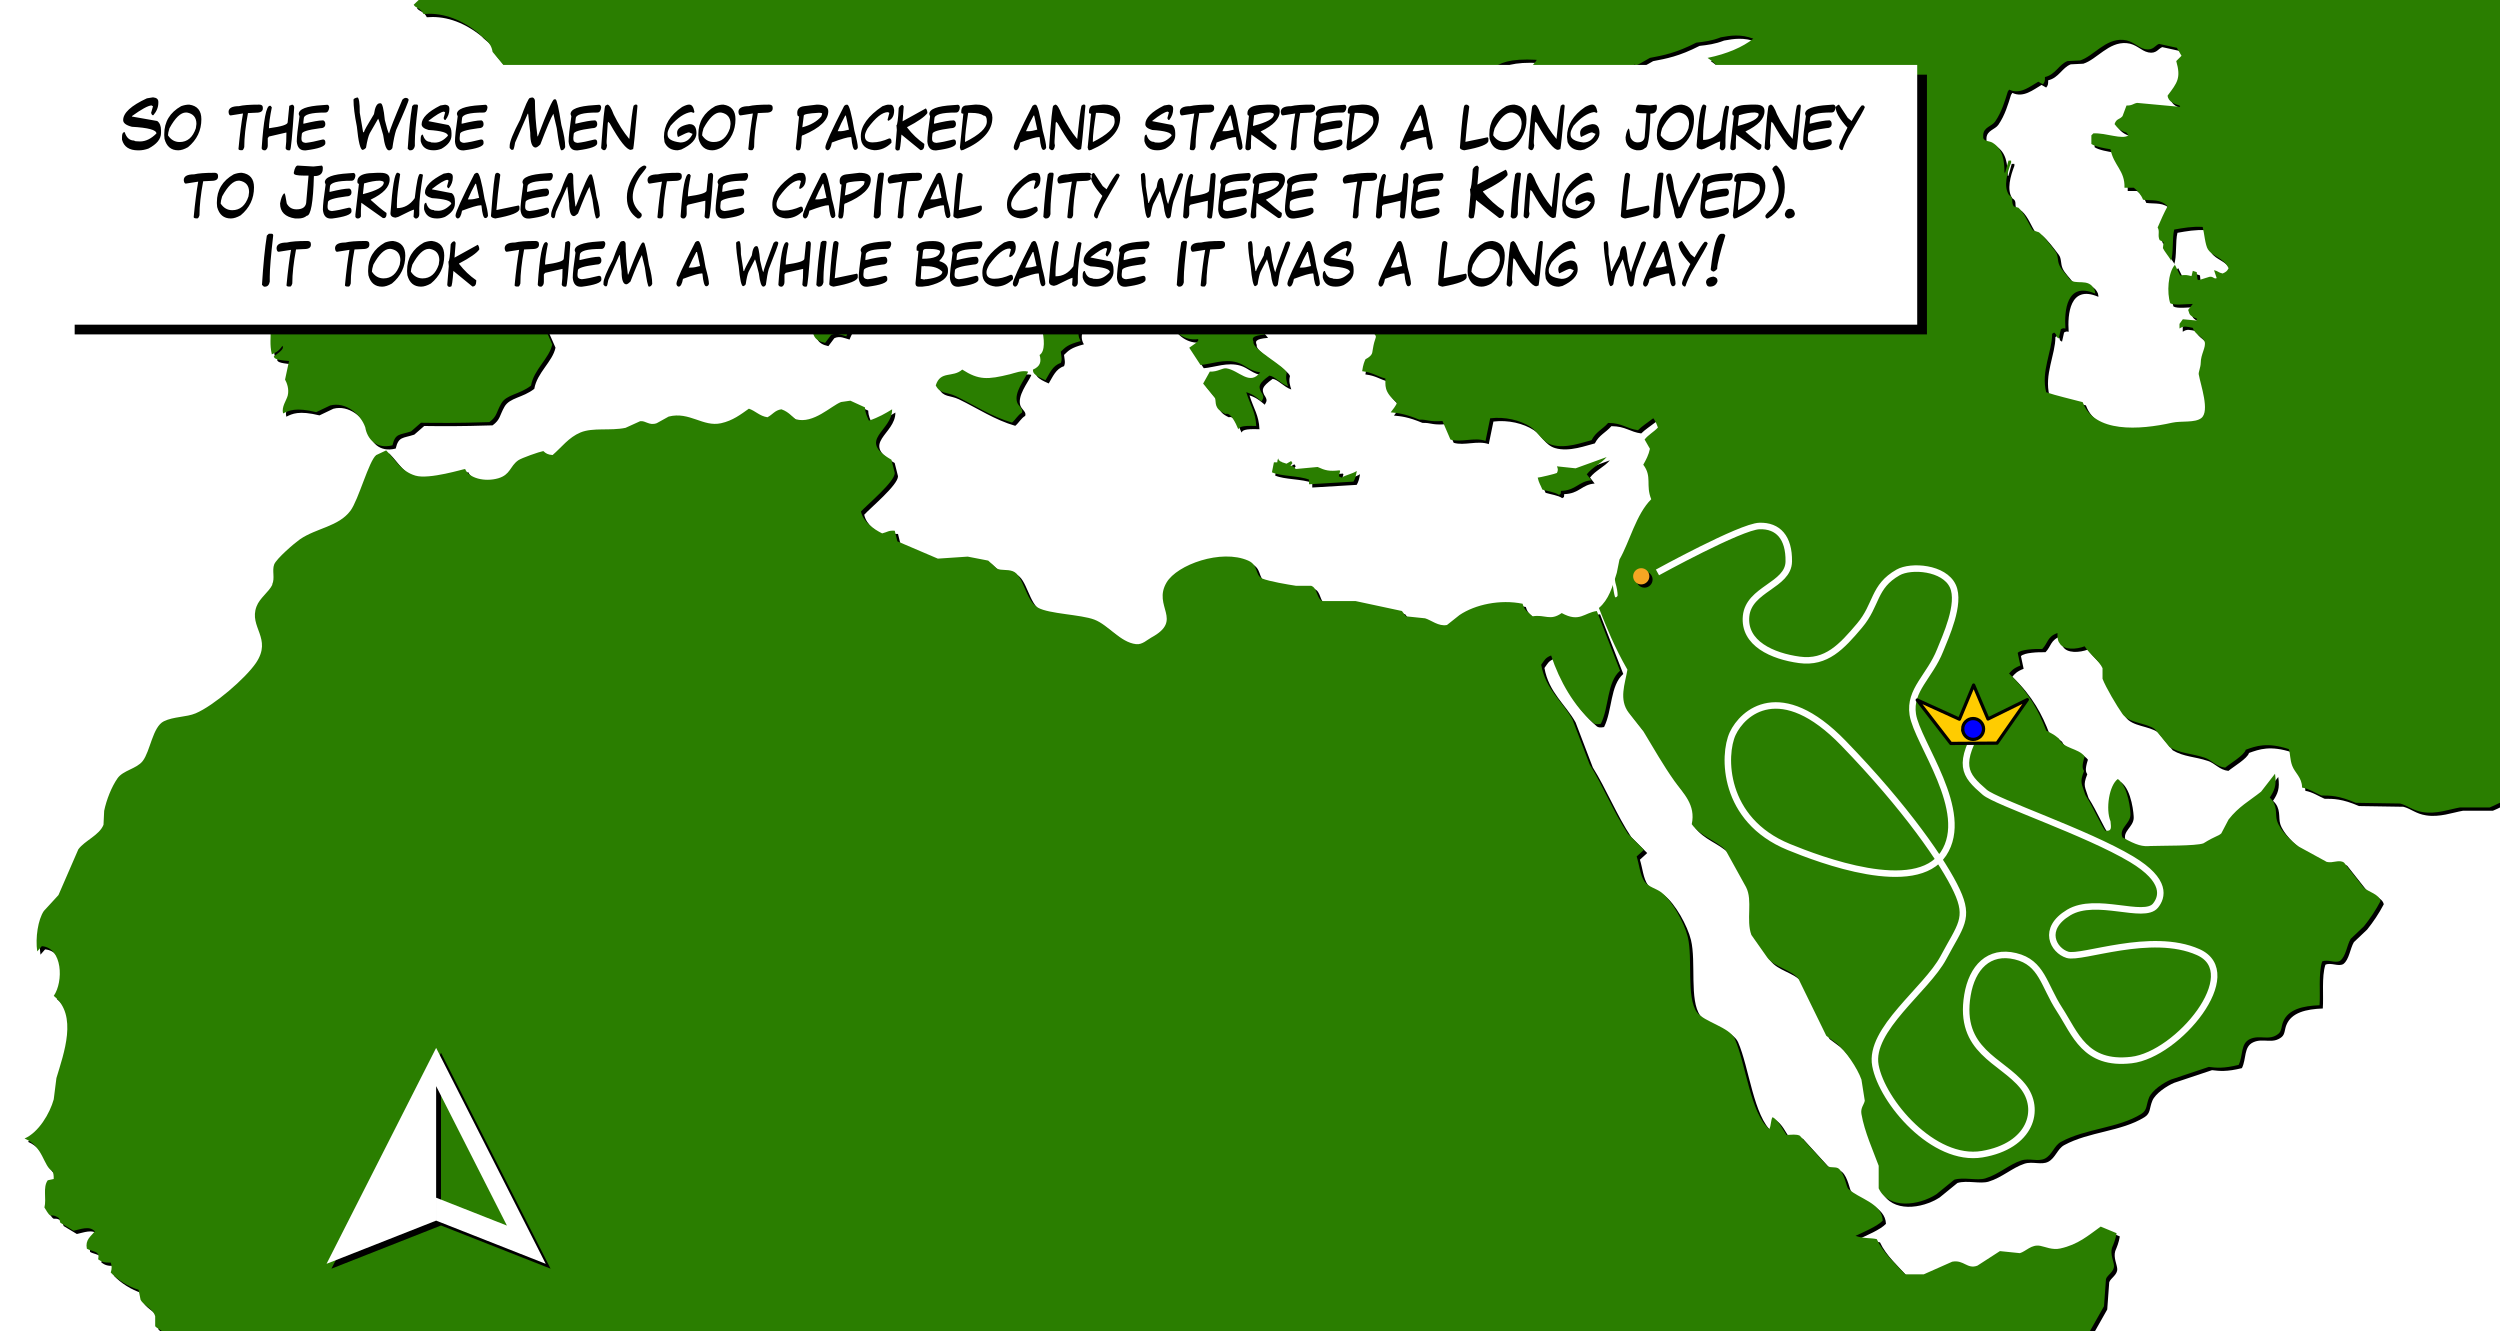
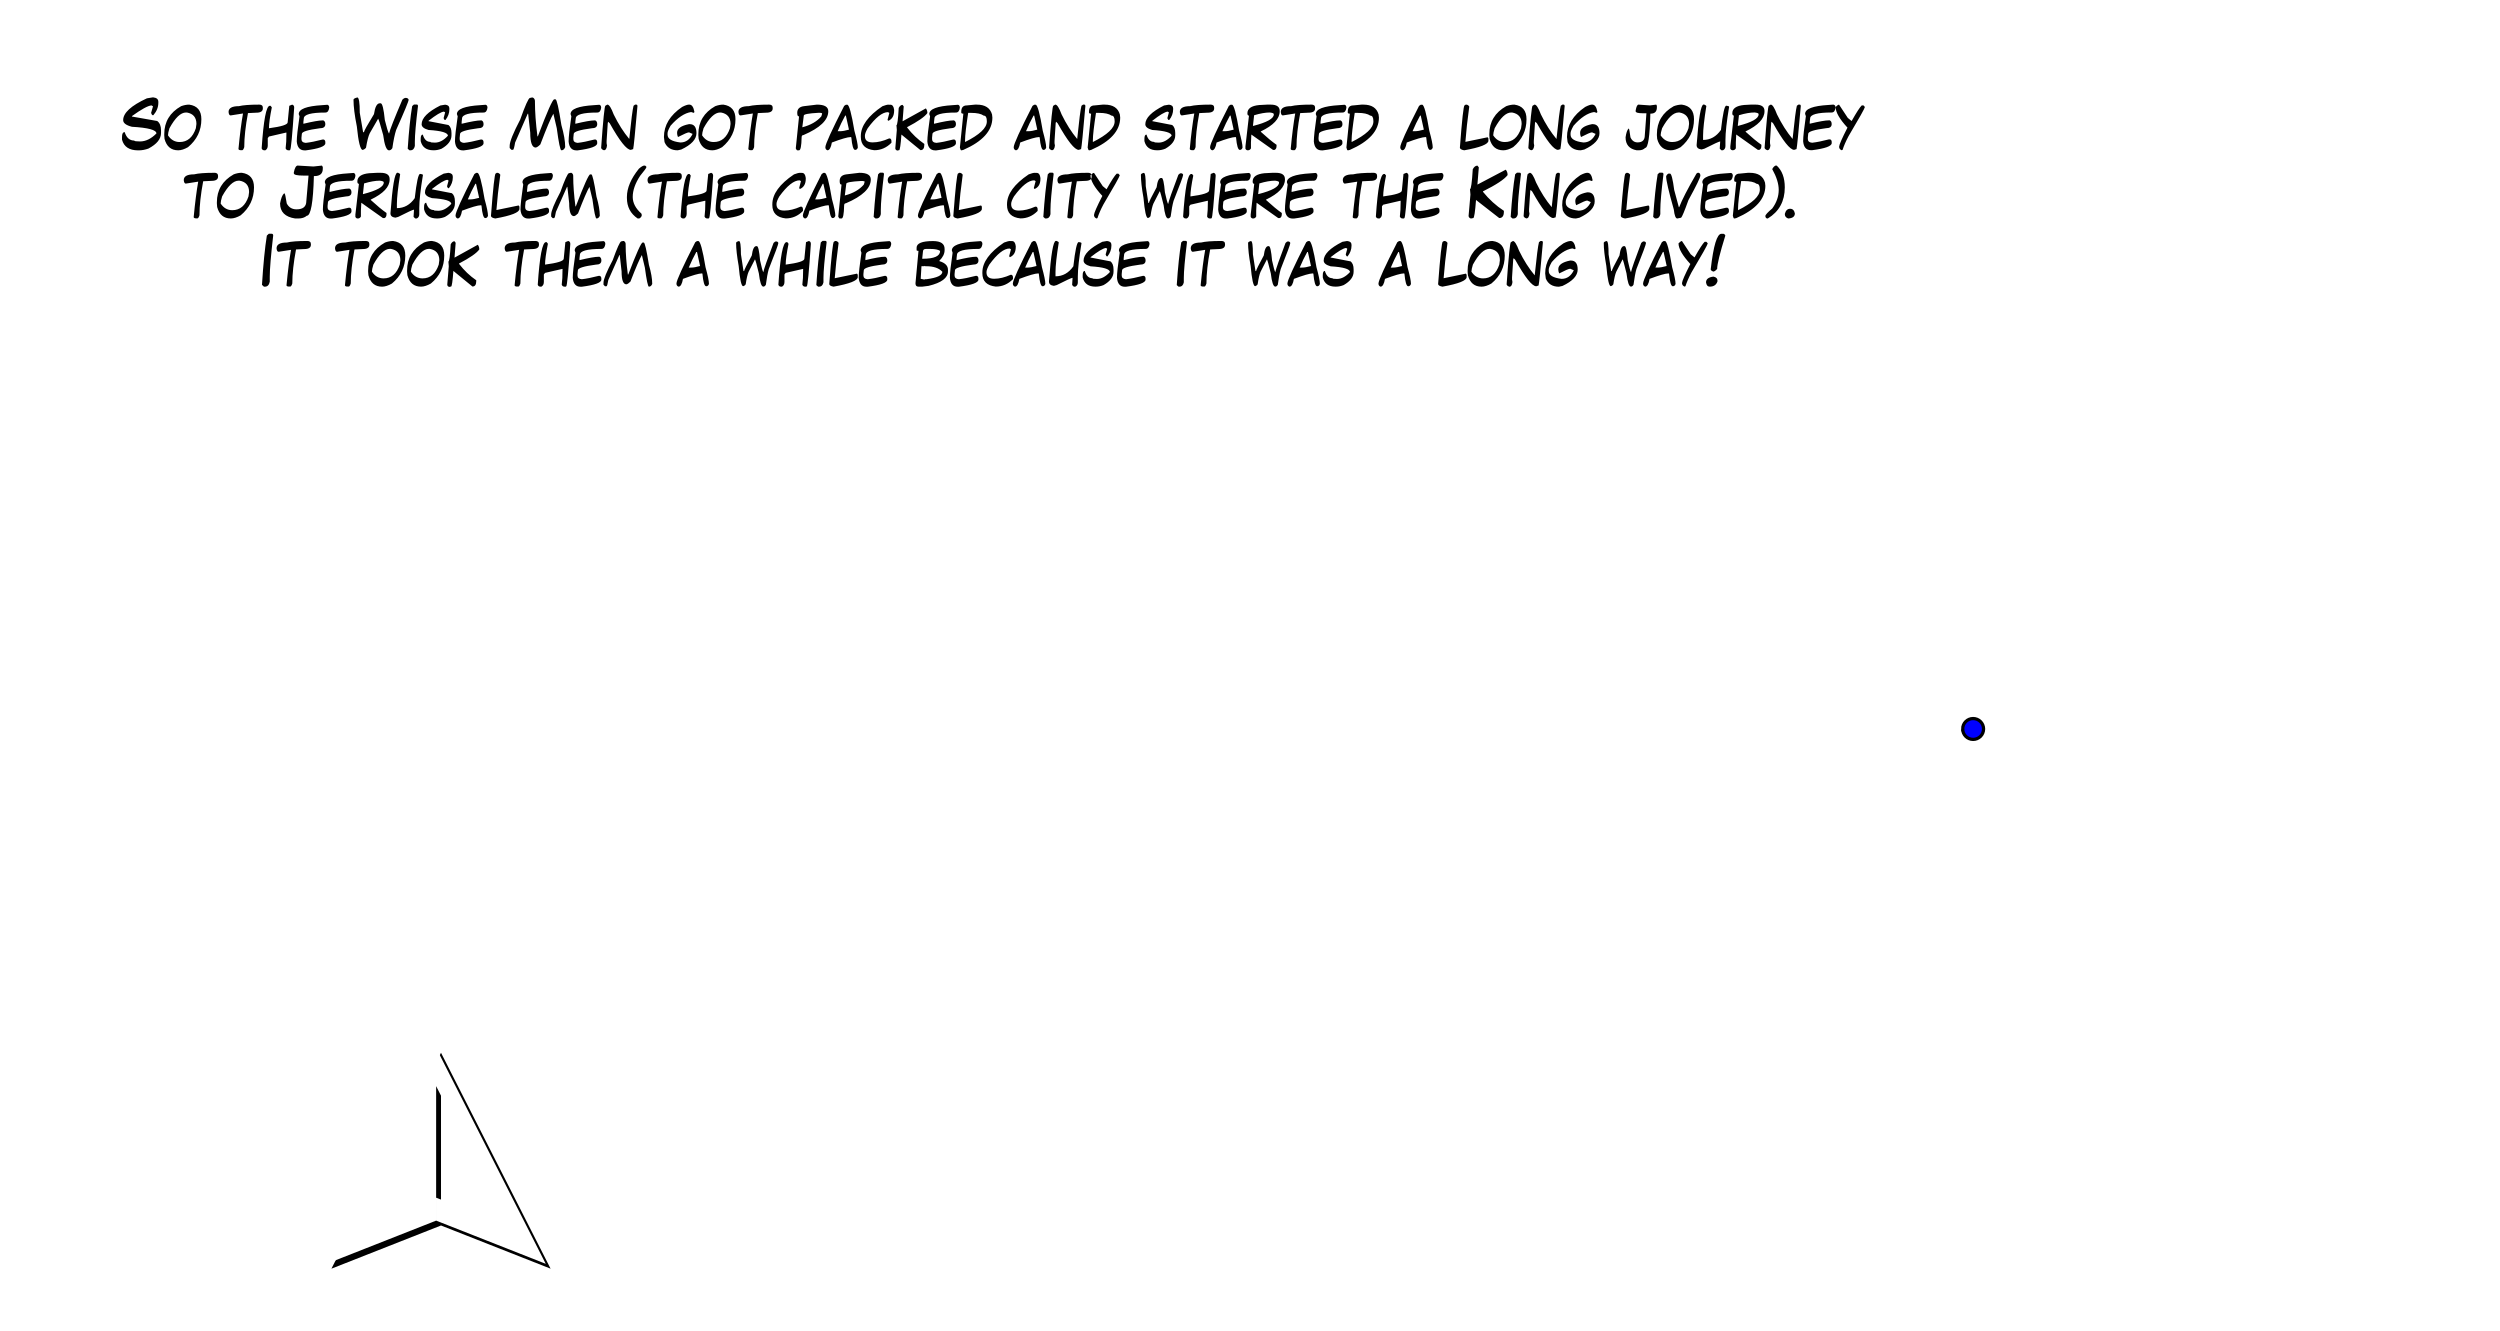
<svg xmlns="http://www.w3.org/2000/svg" xmlns:xlink="http://www.w3.org/1999/xlink" width="1540" height="820" viewBox="0 0 1540 820" style="background:#2D32FD">
  <title>story25</title>
  <defs>
-     <path d="M561.45 462.82c-.568.767-.043.24-.81.774-1.944 2.607-4.94 6.55-8.585 7.372-.934-1.902-1.895-3.83-2.857-5.72-3.085.23-7.837.997-9.394-1.223-6.696-11.038-.103-10.824 4.89-17.18.264.16.527.284.838.422 1.224 4.205 3.21 5.63 6.924 7.36.7-2.463 1.59-8.743 3.272-10.638 1.896.152 3.805.277 5.7.436 1.176 7.29-.477 11.598-4.89 15.09.124.27.262.554.408.83 1.508.81 2.995 1.646 4.503 2.476zm-40.834-39.276c-10.376.94-18.892-.567-26.584.415-1.41 5.94-4.143 6.9-7.332 10.63-1.764-1.77-3.535-3.54-5.306-5.31 1.467-3.26 3.258-7.06 6.53-8.56 4.89-.56 9.78-1.1 14.693-1.64 4.814-1.83 6.01-8.27 9.78-11.04 3.55-.94 7.077-1.9 10.647-2.86.408-.66.81-1.36 1.217-2.04.68.27 1.35.54 2.04.83-3.15 5.11-2.25 6.23-1.64 13.5-2.76 1.41-3 2.78-4.03 6.06zm1010.27 716.353c-5.805.802-8.607 3.188-12.252 4.51h-18.386c-6.55 1.133-14.41 4.21-22.835 2.848-6.33-.996-9.06-3.983-13.897-5.283-9.117-.125-18.227-.284-27.358-.436-10.34-4.502-15.785-4.502-21.243-4.502-3.148-1.307-7.443-4.17-11.83-4.89-.026-6.252-4.48-9.067-6.093-13.48-1.432-3.83-1.14-7.447-2.082-10.22-13.475-4.427-20.213-1.875-26.55.387-.705 3.28-9.94 8.7-12.65 11.04-5.583-.59-8.157-4.65-12.64-6.14-8.1-2.71-14.844-2.47-21.63-6.53-3.043-3.66-6.04-7.37-9.006-11.01-5.804-4.17-15.875-3.56-20.026-9.42-3.507-4.97-10.238-16.36-12.25-21.64v-6.53c-1.806-4.3-8.253-9.01-11.027-13.47-4.89 1.88-13.05 2.58-15.49-2.04-1.15-1.4-1.31-3.5-1.24-6.13-6.37 2.18-5.88 6.32-9.39 9.81-4.25-.13-13.4.24-15.11 2.44l1.65 7.76c-4.26 1.64-5.59 3.28-6.96 4.92 12.64 12.22 18.34 23.27 22.88 35.14 6.06 3.19 5.47 3.12 7.76 4.92 2.79 6.4 11.97 5.77 15.93 11.03-2.04 6.26-1.21 7.64-.4 8.98-2.93 7.24-1.28 7.84.81 14.7 5.36 8.46 9.37 18.25 12.27 22.06 3.89.34 3.71-1.23 3.24-5.74-3.14-7.62-.82-22.3 4.5-26.12 6.69 4.87 7.87 20.27 7.78 22.08-.26 5.7-7.27 8.17-4.92 13.89 8.85 4.99 12.47 5.74 17.17 5.31 7.34-.27 27.91.05 32.67-1.64 7.79-4.82 8.8-4.17 11.03-6.13 1.49-2.84 3.02-5.7 4.5-8.57 6.19-7.93 12.76-11.38 20.02-17.14 2.84-3.68 5.71-7.36 8.57-11.04 1.09 7.24-.38 10.34-3.24 14.71 5.18 4.59 3.17 10.1 4.48 14.3 1.75 5.6 8.9 12.8 13.5 15.93 5.7 3.12 11.42 6.27 17.14 9.38 3.94.94 7.59-1.71 10.64.43 4.08 5.16 8.17 10.35 12.25 15.51 2.75 2.53 9.43 3.96 10.22 8.17-2.91 5.59-6.41 10.79-10.22 15.55-2.71 2.55-5.44 5.15-8.17 7.75-2.4 4.01-2.86 10.78-6.53 13.51-3.12 1.76-7.42-1.16-11.03.41-2.4 7.43-1.02 19.49-1.61 26.96-10.26.39-19.34 2.47-22.44 10.23-1.14 2.79-.79 5.63-2.89 7.35-5.63 4.62-11.39.4-17.53 3.25-5.96 2.76-4.08 10.1-6.96 15.91-9.39 2.34-13.9 1.8-18.41 1.25-7.74 2.58-15.51 5.18-23.27 7.78-4.53 1.88-11.59 6.56-13.47 11.02-1.96 4.64-.94 7.76-4.92 10.21-14.27 8.85-34.07 8.83-49.39 17.17-4.21 2.3-5.39 7.92-9.81 10.24-4.2 2.22-9.69-.44-14.7 1.22-7.38 2.42-13.85 8.55-22.03 11.01-5.25 1.6-13.15-.96-19.21.83-3.66 3-7.33 6-11.02 8.98-10.87 6.99-29.39 9.46-35.52-3.67v-13.9c-3.35-9.14-8.7-20.82-10.62-31.87-.65-3.8 1.54-5.64 2.06-8.17-.7-4.36-1.4-8.7-2.06-13.06-2.56-7.15-9.59-17.5-15.11-22.08-2.2-1.59-4.34-3.25-6.54-4.89-5.73-11.73-11.45-23.42-17.17-35.15-4.74-5.78-14.7-6.93-19.2-13.07-3.24-4.64-6.52-9.26-9.78-13.9-3.4-9.25.96-21.21-3.26-29.41-4.2-7.62-8.46-15.26-12.64-22.88-6.51-6.31-15.41-8.39-20.83-15.93 2.6-12.03-5.25-18.99-10.64-26.54-7.12-10.05-12.52-19.73-19.16-30.66-3.02-3.8-6.01-7.63-8.99-11.42-6.26-8.21-2.3-17.73-.84-26.57-8.06-14.03-12.82-25.99-17.57-37.99 6.07-5.07 8.4-13.02 11.03-21.65.54-2.74 1.09-5.44 1.64-8.17 6.31-10.99 10.22-27.91 19.58-37.17-3.58-8.7.7-13.88-4.91-21.27 1.66-2.92 3.36-6.15 4.1-9.8-1.08-1.9-2.18-3.82-3.28-5.73 2.37-2.99 5.63-4.61 8.2-7.36-1.25-3.54-2.06-4.64-2.86-5.73-3.96 3.07-7.02 4.92-9.42 7.36-7.03-.93-9.52-4.41-18.37-4.49-3.52 4.06-7.53 5.38-10.21 10.62-5.13 1.21-15.77 5.49-24.5 2.89-6.11-1.84-8.36-7.98-13.05-11.03-6.4-4.17-15.81-6.44-24.92-5.31-.96 4.64-1.92 9.26-2.86 13.9-6.83-2.42-15.24 1.17-21.61-.82l-4.92-11.43c-8.75.63-8.86-1-14.3-.83-8.86-3.7-13.23-4.09-17.59-4.5 3.95-5.03 3.83-5.59 3.67-6.12-8.3-6.72-6.72-10.86-6.94-14.72-5.77-1.55-7.54-3.67-14.31-4.51.65-4.36 1.37-5.85 2.05-7.36 5.08-2.67 4.01-4.55 4.516-6.16 1.16-7.27 2.49-7.06 1.6-8.58-3.12-3.93-2.17-5.03-1.23-6.12-1.9-2.87-7.5-2.05-13.06-1.25.23-3.89 1.41-7.71 2.03-12.25 7.77-7.59 14.96-9.52 20.83-10.23 1.09 3.5 5.896 4.3 10.22 2.86 9.5-.87 15.94-1.16 23.29 0-4.92-5.38-4.41-5.5-3.29-6.95 5.85.02 13.33-.56 17.98-2.03-11.08-3.07-13.64-3.75-15.51-5.76 8.44-4.34 14.41-3.82 20.4-3.26 11.17.07 15.226 4.38 24.09-.39 10.86-6.95 20.07-14.94 32.65-18.01 13.97-3.35 23.61 5.09 34.74-2.02 2.87 3.694 2.4 8.06 7.76 9.4 4.45 1.113 9.17-2.213 11.03-.837 2.7 4.55 2.75 7.06 7.75 9.4 9.11-3.42 10.7 3.54 18.8 4.91 6.72 1.1 18.23 3.83 24.53 2.41 3.38-1.09 6.804-2.15 10.19-3.25 7.39-1.24 13.21 4.07 21.64 2.04 15.09-3.64 25.9-10.03 20.83-28.61-.94-3.38-1.9-6.82-2.856-10.22-4.53-6.93-17.91-8.63-24.51-13.48-3.19-3.44-7.55-9.86-10.63-12.29-5.66-4.48-11.23-10.38-17.98-13.5-10.96-4.09-12.03-6.8-14.7-8.56-9.25-1.97-13.07-7.66-15.94-11.44 3.64-.87 10.36-1.57 13.52-3.28.38-6.35 3.94-9.49 5.71-14.72 5.81-7.12 1.09-10.05-3.67-13.46 12.09-2.46 21.78-6.75 28.18-11.84-8.03-2.99-14.03-1.9-20.02-.83-5.57 2.19-10.34 2.74-15.11 3.28-12.51 6.41-20.57 7.89-28.58 9.393-8.15 4.57-7.97 4.91-9.39 4.09-4.78 1.91-6.61 3.594-9 6.13-6.93.18-12.99-.61-19.59 1.22 9.27 3.47 20.49 12.1 22.08 20.03 6.02 1.61 10.46-1.96 15.11-2.47 4.09.55 8.17 1.09 12.25 1.64-.72 2.75-2.59 5.26-4.08 7.36-10.22.7-12.06-1.55-15.94-.42-2.18 1.78-4.34 3.55-6.53 5.31-21.29 4.89-13.12 9.93-31.45 6.53 7.29-18.23-3.48-15.96-16.33-18.39 4.37-6.66 16.17-8.7 20.43-13.48-14.86-5.14-25.6-2.05-31.84-10.62 4.5-5.17 4.5-5.46 4.5-5.75-32.916-1.83-26.88 11.14-39.64 18.81-3.87 2.34-11.837 1.9-9.78 8.62 1.763 7.21.24 10.35-1.226 13.48-14.52.67-16.08 12.12-18.39 24.93-.26 2.58-.545 5.16-.81 7.76-8.56 6.945-10 11.32-11.03 16.758-3.47 1.35-4.19 2.71-6.524 4.89 5.703 2.34 11.58 19.33 17.17 22.47 4.29 2.45 10.6 1.88 13.463 5.75-1.16 2.51-2.41 4.22-4.09 6.11-10.39-.23-8.83-4.29-17.553-.82-10.74 3.157-11.7 5.045-12.66 6.975-3.93 1.77-7.88 3.54-11.82 5.27-3.18 2.347-4.77 6.41-8.99 7.79.53-2.033 1.1-4.11 1.64-6.14 3.06-5.36-1.516-6.02-3.695-7.37-2.51-6.9-17.25.46-20-6.12-3.22 1.68-4.73 3.23-9.79 3.25-9.38 3.77-7.72.8-16.36 2.48 2.62 7.04 8.27 8.11 12.25 13.09-5.49-3.49-7.45-4.04-9.78-4.48-.63 4.42 1.73 4.7 3.256 7.36-5.05-1.64-7.8-4.67-12.67-4.89 1.85 3.737 4.657 4.65 6.94 7.37-7.42-8.24-13.76-7.52-16.31-12.67-4.342 4.453-5.2 5.546-5.324 8.56 3.44 7.63 9.2 13.9 14.3 20.044-8.58.65-7.75 2.55-6.95 4.46-1.54 4.22 20.06 15.34 20.42 19.18-.81 2.99 0 5.58.83 8.17-4.57-1.53-8.22-6.2-11.474-6.55-6.94 5-6.67 6.69-5.28 9.8 2.27 3.33 1.62 3.92.4 6.12-5.03-4.36-7.22-5.04-9.39-5.72 2.57 8.3 5.8 12.13 6.13 20.83-9.68-.4-10.38.83-11.03 2.05-1.54-3.85-4.92-10.82-7.78-9.4-7.54-3.42-5.66-6.965-6.54-9.787l-7.34-8.99c1.37-2.45 2.71-4.9 4.1-7.365 4.95.2 7.73-2.38 10.2-2.03 7.7 1.12 14.36 11.08 20.84 2.47-6.67-.9-9.33-4.72-14.31-6.15-7.9-2.262-15.84 1.06-22.44 1.62-2.33-3.52-4.63-7.07-6.96-10.63 6.41-4.22 5.87-4.78 5.33-5.31-8.15 1.26-15.39-4.57-17.98-11.04-.43-1.9-.79-3.8-1.24-5.724-2.98-3.91-10.5-5.26-12.25-10.23 2.03-3.23.99-4.05-.39-6.1 1.1-2.04 2.18-4.08 3.256-6.12.237-.57-1.223-12.33-.82-15.14-.28-5.85-3-7.22-5.71-8.59-1.93-2.31-3.82-4.63-5.72-6.95-8.7-5.98-17.62-9.87-26.14-15.92-3.26-2.34-5.85-6.34-8.99-8.61-.72-.53-10.25-4.39-10.62-4.48-12.2-5.72-19.29-9.4-24.1-16.34-9.56-5.83 1.37-19.12-15.1-25.76-1.08 3.01-2.18 6.01-3.26 8.98-7.27-.98-10.46-5.97-11.81-12.24 4.21-3.54 3.54-4.63 2.86-5.69-10.35 1.063-10.48 2.15-10.63 3.25-6.05.393-13.13 2.66-15.92 4.5 1.24 9.2 2.93 9.07 4.94 11.47-1.36 2.53-3.19 3.32-4.92 5.32 2.71 12.88 7.91 16.44 17.56 22.06 2.89 1.71 6.61 2.31 8.58 4.89 2.61 3.43 2.3 9.23 4.1 13.5 2.9 6.89 11.17 14.4 16.3 19.63 5.57 5.6 23.57.17 26.58 4.88-2.56 3.02-3.66 4.79-5.7 6.54 21.82 7.53 37.23 18.236 49.83 30.62-.96 2.86-1.92 5.7-2.86 8.57-2.32-1.52-4.63-3-6.95-4.51-5.56-7.76-15.06-5.74-14.72-11.86-7.1-.96-12.55 10.03-12.64 17.17 3.96 2.17 7.91 4.35 11.84 6.53-1.27 2.86-1.29 5.88.41 8.6-8.2 2.2-9.34 3.77-12.25 6.53.33 2.94.98 4.75 0 6.94-5.06 1.61-6.9 6.51-9.41 10.64-7.73-3.28-7.73-4.9-7.73-6.532 4.37-1.9 5.38-4.7 4.09-9 7.146-4.52-2.32-30.8-4.454-31.46-7.36-.53-10.22-2.32-13.094-4.09.99-1.86 1.39-3.5.82-6.14-6.55-2.992-8.977-2.3-11.44-1.62-8.1-16.78-17.82-13.232-27.78-18.37-11.08-5.71-20.47-17.152-32.27-24.51-13.53-8.435-12.74-32.1-26.955-39.22-10.91-5.46-19.09-5.25-27.39 1.22-1.62 1.78-3.25 3.54-4.89 5.32-19.44 9.235-23.757 18.37-39.22 21.21-8.03 1.47-10.76-5.49-15.53-7.34-17.77.745-19.52-6.88-29.807.42-16.21 11.486-1.7 19.94-6.52 32.68-3.91 5.02-12.81 5.14-17.56 9.395-10.41 9.17-21.82 4.31-27.34 13.92-6.786 6.82-19.25 22.44-21.26 31.84 1.51 3.42 3 6.82 4.49 10.24-1.76 8.56-11.417 15.45-13.056 25.34-7.164 5.59-15.13 5.37-18.364 11.04-3.16 5.54-2.47 7.88-7.334 11.46-20.597.66-31.34.53-42.11.393-2.03 1.78-4.08 3.54-6.11 5.32-7.05 2.36-9.67 1.01-11.46 8.58-10.29 2.62-15.64-4.33-16.74-11.04-2.85-8.26-12.18-16.01-21.65-13.48-2.85 1.36-5.71 2.7-8.57 4.08-12.73-3.09-16.755-.98-20.42.81-1.07-4.12 2.1-8.03 2.87-11.04 1-4.03-.62-8-1.65-9.81.88-4.03 1.75-8.11 2.45-11.45-8.82-.7-9.1-1.76-9.38-2.86 6.42-4.37 5.85-5.46 5.32-6.54-2.31 3.45-4.06 4.15-6.53 5.32-1.46-6.338-.48-10.41-.83-15.54 10.48-5.66 15.11-40.42 8.97-53.14 1.12-1.89 5.42-14.59 4.91-15.53-1.72-5.28-4.56-8.56-10.62-9.79 2.04-9.03 5.56-10.77 12.25-11.03 6.13-2.17 6.96-4.37 7.77-6.54 8.89-3.52 14.89 1.38 23.69 2.84 7.01 1.18 12.23-3.4 17.17-4.5 1.08-.24 18.03 4.55 22.84 5.31 10.58 1.69 28.11 4.06 33.07-2.03 8.37 2.38 13.64 6.65 24.11 4.89 3.49-7.5 5.59-17.55 7.75-27.38-.53-8.91.28-16.97 2.86-21.63 2.6 2.7 4.77 5.44 6.94 8.15-1.38-6.25-5.31-8.78-8.56-13.07.36-3.42 1.91-5.59 3.26-8.147-4.63-9.84-3.16-5.43-11.85-9.81-2.61-3.14-5.18-6.28-7.76-9.4-.97-6.65-6.31-8.51-8.59-11.456-12.39-10-24-12.716-33.897-11.88-1.92-3.91-4.95-3.5-6.11-5.705 5.79-5.4 5.94-5.88 6.92-7.81-8.43-.51-8.3-2.318-8.16-4.08 5.8-.04 9.39-3.71 14.3-4.09 11.85-2.7 14.72-2.99 17.58-3.277 1.77 2.34 3.54 4.64 5.31 6.98 4.47.24 14.02-1.9 17.58-3.7 4.47-2.11 5.19-6.08 5.3-11.44-3.803-1.93-6.23-7.25-6.97-12.26 5.29.56 8.24.77 13.06 0-.48 4.19.15 6.14 1.64 8.99 9.21-4.55 19.68 4.73 27.36-2.85 1.7-10.25 11.48-8.65 18.79-13.49 6.41-4.19 3.27-13.14 5.74-20.81 2.99-1.51 5.99-3 8.97-4.5 10.5-2.74 14.02-5.04 17.58-7.37 4.89-1.93 10.47 2.5 13.89-1.62.25-8.61 5.02-12.67 9.82-16.75 2.43-6.14 4.89-12.27 7.34-18.39 8.13-.24 9.48 1 10.64 3.26-3.93 6.51-3.93 7.52-4.91 9.84 4.74.67 7.38 2.92 10.62.83 1.87-2.91 4.07-2.405 4.89-6.97-4.77-4.21-4.22-4.605-3.26-6.12-5.33-4.98-5.35-6.265-4.5-9.83 6.184-2.073 18.65-8.56 26.535-5.31.87 1.97 3.45 3.48 4.91 4.92.37-2.99-1.16-2.6-1.64-5.73 5.44-5.613 11.9-6.173 18.79-6.13.91 3.036 1.25 4.41 1.63 6.94 6.33-6.62 7.36-7.56 8.606-11.445 6-4.605 6.68-5.16 7.36-5.704-4.29-4.61-6.18-3.76-6.95-6.54 5.88-7.188 1.78-9.35.82-12.666-.92-3.1.15-11.61-.42-15.52-8.01-1.77-9.09-2.33-10.19-2.86 1.37-3.5 2.91-5.18 4.89-7.78-.45-6.75-5.76-11.51-1.22-18.37 11.08.7 11.56-4.05 14.7-5.72.84 1.896 1.61 3.798 2.44 5.72 3.29-4.63 3.68-8.06 4.11-11.47 5.85-.17 11.99-.92 16.31 1.25.07 3.26-.034 8.61 2.035 9.788 11.703 2.25 8.06 9.33 7.34 10.67-7.75 6.23-12.79 7.03-14.3 12.26-7.36 5.85-8.96 11.25-9.78 17.143 4.51 1.61 12.4 7.42 8.583 13.51 7.66.66 8.14 3.24 11.83 4.06 9.8 0 10.22.81 10.64 1.62-2.1 3.41-3.64 4.08-6.54 6.53 9.66 2.87 11.17 2.87 12.65 2.87 1.98-4.97 25.7-12.96 29.4-12.68 3.06 8.83 9.13 5.11 14.31 7.78.29 2.31.55 4.62.81 6.94 4.56 1.78 8.34 3.54 13.49 5.32-.05-3.74-.56-5.01-.82-9.4 22.68-1.59 36.02-12.55 54.7-18.39 4.31-1.34 18.32-4.79 18 .82 1.55 2.22 2.68 4.36 3.25 7.76 11.49 4.22 16.88-1.9 24.917-6.12.26-3.5.59-7.38 1.62-10.64 7.27.45 18.1 2.56 23.27-.42.35-2.71-.06-3.5-.8-5.7-.66-7.02-7.24-30.05-2.86-39.24 2.02-1.64 4.07-3.28 6.07-4.92.164-2.85.31-5.71.45-8.57 2.18-2.73 4.34-5.46 6.52-8.18 7.25-.05 9.873-3.42 17.17-3.69 2.99 5.06 5.992 7.23 8.97 9.39.95 2.61 1.912 5.18 2.853 7.79 6.56 6.05 18.18 1.89 20.84-4.91-3.32-11.74 1.117-18.71 2.44-29-9.97 1.62-11.46.63-15.11-.4.15-3.69.29-7.36.41-11.03-5.052-2.67-5.03-4.98-6.52-8.98 10.3-4.92 14.12-8.083 19.61-11.04 10.48-1.76 13.6-1.063 16.72-.413 5.62-.94 11.31-3.35 16.34-2.45 9.98 1.82 18.56 3.76 28.99 4.48 8.78-6.1 6.55-6.95 4.508-9.4 7.65-3.56 7.57-2.78 8.58-4.5 9.09-1.08 10.65-4.94 15.47-5.33 5.31 1.66 8.24 4.28 14.336 4.49-6.4-19.4-19.06-2.945-28.58-16.73.6-2.295 3.07-7.52 1.22-7.36-8.05 3.45-17.02 6.11-20.81 9.786-11.7 0-14.02-.82-16.33-1.603-6.26 5.13-11.58 2.41-12.67 7.74-7.27.07-13.05.67-16.35 2.45-5.69.104-7.8.8-10.58 4.51-11.32-.19-19.38 4.1-23.71.82-2.77-1.16-4.06-3.04-5.3-5.72-8.85-3.7-8.69-5.34-8.57-6.96-18.28-7.08-19.854-14.874-17.55-26.98.525-2.6 1.08-5.18 1.63-7.78-2.21-3.38-4.37-6.82-6.53-10.22.72-4.71 2.01-7.83 2.03-13.9-3.69-11.43-.59-13.637 4.06-17.987 2.948-6.58 5.61-6.03 9.395-4.48 9.16-4.7 4.44-11.96 10.21-17.98 8.78-1.7 37.38-31.25 43.69-33.06 7.93-2.05 8.22-3.32 7.36-4.5-2.44-6.2-1.11-11.52-2.032-13.92-11.27-3.757-13.79-7.17-18.77-11.06-5.28-.11-18.19 2.93-19.61 2.035-3.27-2.17-6.53-4.37-9.81-6.538-7.39 3.56-7.61 11.55-13.46 15.93-4.96 3.74-6.88-.52-11.84 6.15 1.47 1.88 4.326 4.19 2.86 6.53-1.54 3.33-6.416 7.08-9.78 8.56 2.91 4.68 6.816 6.47 8.99 9.84-7.694 4.57-8.08 11.58-12.63 17.15-6.4 4.35-12.814 8.71-19.19 13.07-8.63-.855-8.656 2.9-11.865 5.327-6.78 5.09-9.14 5.07-14.27 12.26-7.65 2.67-6.37 5.64-7.36 7.37-1.36 1.77-2.73 3.54-4.09 5.28-6.13 7.326-2.55 9.3-6.13 20.44-6.16 7.93.08 24.466-2.87 26.96 5.03.94 6.55 2.75 9.015 3.69 7.58 6 12.71 11.53 20.83 12.66 1.4 5.06 4.37 5.39 4.49 11.46-5.27 2.11-18.38 12.59-23.69 9.8-4.15-2.18-21.27-7.88-23.7-5.3 7.52.18 10.88 7.78 17.98 9 6.79 1.14 11.42-5.51 17.99-2.88-5.624 6.43-8.06 7.91-8.97 12.3-4.08-2.05-4.08-4.1-4.08-6.13-5.47 2.07-.916 12.63-12.275 10.61-4.22 2.6-8.04 2.73-11.84 2.89.86 4.13 10.57 15.84 4.5 20.42-3.17 5.3-2.21 5.74-1.25 6.13-1.13 2.8.64 4.81-.41 6.53-1.2 2.77-2.97 4.89-3.69 8.57-.14 2.6-.27 5.18-.42 7.77-3.82 6.93-7.62 13.88-11.45 20.82-10-2.56-14.14-2.003-21.24-2.05-7.02 4.48-7.9 7.54-9.38 11.42 1.57 2.475 3.58 3.67 1.24 5.73-10.04.58-16.85 4.52-26.55 2.44.76-3.78 2.23-4.67 3.28-8.56-4.57-3.45-7.56-8.98-10.22-14.316 3.94-3.13 3.82-4.22 3.68-5.284-1.47-8.93-7.9-13.2-11.02-23.73-3.04-7.955-5.13-9.628-8.17-13.45 1.2-3.018 3.36-7.57 2.84-10.65-7.35-3.115-8.57-2.99-9.8-2.85 0-4.775-.33-14.215-3.68-15.937.74-3.15 2.41-4.05 2.04-7.37-7.89 2.58-8.06-1.814-11.47-6.54 1.53-2.12 1.59-2.71.83-5.72-3.02 8.17-4.19 13.35-8.17 16.35-12.59 2.31-12.62 4.645-15.11 6.94-7.21 6.65-15.95 11.13-22.85 17.98-4.36 2.215-17.92 3.95-22.47 2.84-6.92-3.69-6.1-4.48-5.3-5.31-7.36-1.854-11.68-5.08-19.59-7.37-1.22-2.44-2.46-4.914-3.69-7.36 1.45-2.72 2.61-4.15 1.64-7.36 6.47.88 8.3 3.04 10.59 4.5-2.07-4.17-1.13-3.21-4.05-5.3 2.02-4.22 4.49-5.597 6.935-6.96-4.2-3.57-2.76-4.42-1.64-6.95l-5.29 4.9c-9.95.68-10.08 1.373-10.22 2.05-2.59-3.14-3.16-5.04-3.68-6.97 1.64-1.9 3.26-3.79 4.89-5.69 10.59.7 12.97-.48 14.72-2.87-9.13 1.204-10.06.395-11.04-.407 4.77-3.09 5.64-5.4 6.14-8.99-7.13-.72-10.89 2.14-14.3-2.86 2.49-2.46 5.52-5.14 8.16-7.36-5.28-1.06-7.14-1.47-9.78-3.3.64-7.3 2.92-8.054 6.53-10.99-4.21-2.334-4.763-4.824-6.97-7.81 2.4-3.75.88-8.67 2.45-13.48 4.218-.28 8.43-.53 12.65-.82-2.32-3.04-5.312-3.92-6.95-6.14 7.09-5.49 9.91-10.71 16.31-8.15 5.03-1.86 4.34-3.57 5.728-9.01 6.96.5 13.1 4.4 17.16-.41-4.69-.77-9.12-2.776-10.215-7.34 10.5-2.09 18.19-2.3 23.673 0-.18-6.736 9.17-19.04 14.3-15.54 7.07-3.61 12.64-4.8 15.13-9 .42-2.18.84-4.355 1.23-6.53 2.87-6.06 13.97-15.08 20.02-17.97 9.78-1.65 9.39-2.86 8.98-4.08 5.17-4.56 8.25-10.29 13.05-15.14 7.65-2.456 7.496-5.3 7.36-8.16-.1-8.425.136-17.146 10.64-14.72.39-2.74.827-5.44 1.22-8.166 5.956-5.734 2.7-6.94 0-10.24 1.35-2.15 2.72-4.35 4.08-6.53 4.22.21 7.29-.15 11.46-.4-1.37-2.753-2.724-5.063-4.1-7.38 5.976-3.28 16.59-4.55 18.78-9.4.387-5.25 1.31-8.002 4.1-10.222 9.73-.81 11.25-1.42 14.69-2.47-1.933-3.85-3.42-5.63-2.83-7.36 4.06-1.46 4.37-6.14 8.56-6.53 1.98 3.08 3.21 3.95 6.137 5.72 2.46-2.6 3.676-4.35 4.907-6.12-.67-3.01-1.37-6.01-2.05-8.99 4.24.89 8.736.8 11.03-2.46-3.69-5.88-2.47-7.23-1.22-8.6 7.29-2.34 5.14-6.69 9.38-9.79 8.03-5.92 9.97 2.73 13.9-13.064 13.51.96 15.4 5.31 24.08 6.12 3.15-5.27 7.24-17.06 12.65-20.02.5 6.41-.28 10.72-1.23 15.13 4.79-3.56 8.05-8.112 9.81-14.71 7.34-.83 9.97-3.7 13.07-8.582 3.95 2.74 6.68 5.05 9.395 7.36 6.5-22.87 12.48-11.47 24.49-5.3 1.75-5.66 6.36-14.77 11.033-17.564 17.02-9.98 19.93-15.26 38-13.91-6.52 8.49-13.97 9.93-13.88 25.77 7.48-10.09 19.21-20.87 28.16-26.99.28 6.02.524 12 .83 17.987 8.41-3.96 13.02-10.35 15.92-19.6 5.06-.94 12.27-3.43 15.51.81-4.43 6.39-5.52 9.68-8.154 18.01 8.75-5.83 13.03-11.54 17.55-15.54 7.82 2.313 12.36 7.32 19.17 10.23 3.28 1.397 8.07-.243 12.25 1.217 5.44 4.766 5.58 6.267 5.75 7.78-7.93 7.95-22.78 6.246-38 6.12 4.81 6.12 13.71 7.67 17.98 14.29 9.64-.664 16.35-3.11 23.69 1.64 12.93-5.18 16.91-7.49 20.84-9.78.29 13.58 10.7 15.7 22.45 17.96.28 2.99.53 5.98.82 9 17.3-3.69 28.86-2.87 40.42-2.07 6.97 2.45 13.89 4.92 20.86 7.37 4.34 1.38 8.71 2.73 13.08 4.11 7.76 6.53 15.48 13.07 23.28 19.59 8.15 2.46 16.31 4.9 24.5 7.38 7.68 2.51 15.38 8.04 21.23 12.65-.33 8.72.46 11.12 4.92 15.54.31 11.69-7.95 16.68-15.11 22.06-33.83 25.49-85.47 1.45-117.63-8.16-4.47-.69-8.97-1.39-13.49-2.04-5.784-3.25-7.82-16.19-22.06-8.99 7.546 6.97 14.55 15.6 23.28 21.26 5.3 3.41 15.39 4.35 19.61 8.98 6 6.55 3.36 16.5-4.48 18.82.53 5.33 11.1 32.47 13.88 33.91 5.5 2.8 13.886 1.22 18.82 3.69.65 2.41 2.19 6.03 4.08 7.36 3.39 2.12 8.87.97 13.48 2.04 10.35 2.4 26.42 3.55 16.74-13.5-3.43-.47-8.6 1.15-12.25-.42-4.17-1.77-12.04-10.61-12.26-14.704 3.41-3.12 3.19-8.1 9.81-8.144 10.98 6.82 24.8 13.15 38.77 17.15 6.1 1.74 10.6-.72 15.14-1.23 14.28-9.28-2.12-17.11-2.45-28.228 10.83-13.38 34.51-11.84 42.45-28.59 14.86-1.74 25.704 11.32 36.34 11.84.43-3.15.82-5.44 1.26-7.77 3.91-12.42 7.13-10.89 2.03-26.13-4.71-.71-7.64-2.51-9.8-5.74 4.1-6.01 7.34-11.19 10.62-16.37 2.5-11.12-8.87-12.13-7.75-21.66 5.31-1.37 8.64.87 13.87 2.04 6.27-.53 12.56-1.095 18.8-1.62 8.76 1.686 16.09 16.78 19.61 24.1-14.6.56-30.04.15-32.67 13.065 12.95 10.06 18.478 20.37 40.42 15.93 3.695-.67 7.36-1.37 11.035-2.04 5.8-4.18 3.35-17.94 8.96-22.46 3.29-.94 6.55-1.9 9.81-2.87 13.35-5.51 27.94-11.8 42.48-17.57 8.56-3.54 17.14-7.06 25.71-10.63.67 2.19 1.37 4.39 2.02 6.54 17.52-2.68 3.72-15.62 28.22-15.52-.55 4.73-1.62 8.86-1.63 15.11-8.53 2.97-9.01 3.74-8.99 6.96 9.74 3.29 12.448-1.01 24.097-1.23 8.2.44 8.01-8.24 13.88-10.62 5.29-2.144 16.51-3.98 23.283-2.034 3.77 1.08 8.66 5.21 15.11 3.28 2.732-2.18 5.44-4.37 8.17-6.53 10.59-8.07 17.58-7.32 29-2.06-1.908 2.45-3.82 4.93-5.73 7.37 1.6 4.55 7.8 8.83 13.88 5.71.88-2.08 1.91-7.25 3.26-9.39 11.07-1.55 18.15 1.26 18.82-13.07-3.97-5.03-7.92-10.07-11.85-15.1 4.8-2.99 7.07-8.22 12.25-9.41 11.28-2.6 32.92 3.52 40.84 5.72 36.78 10.26 22.41 1103.68 17.26 1092.93zM826.91 799.027c-1.086-.546-2.206-1.1-3.28-1.64-.275.7-.517 1.378-.822 2.035 2.684.477 3.687 1.466 5.3 2.863.29-.263.552-.526.836-.837-.67-1.26-.768-1.66-2.034-2.42zm518.222 1.667c-1.77-2.746-2.324-10.298-3.285-13.908-6.42-.387-11.92.637-17.53 1.62-1.362 5.09-.31 15.013-2.08 19.598v-.802c-1.37-2.282-4.034-5.47-4.892-7.372.14-1.238.263-2.462.422-3.687-.81-.415-1.64-.83-2.442-1.25-1.404-2.844.277-5.306-1.224-7.747 1.64-3.9 3.91-8.984 6.11-13.078-4.49-4.654-9.38-3.333-15.1-4.06-1.13-2.953-3.33-5.615-5.71-7.365h-5.72c.38-10.657-6.78-13.72-8.6-23.7-3.24-.485-9.36-1.55-11.8-3.258v-5.305c.41-.42.8-.836 1.23-1.224 7.87-.428 17.75 4.08 21.63 1.224-.41-.525-.8-1.1-1.22-1.652-3.23-.927-5.63-2.794-7.36-5.284 1.23-3.617 3.02-2.62 4.92-4.91.81-2.172 1.63-4.35 2.44-6.536 3.54.118 4.13-1.203 6.53-1.618 8.87.83 17.71 1.618 26.58 2.455-.16-.263-.3-.526-.43-.837-2.87-.802-7.12-2.386-7.35-6.12 5.99-7.975 8.34-10.727 5.32-21.26 1.09-1.086 2.16-2.178 3.24-3.257-.94-1.63-1.89-3.27-2.86-4.91-3.67-.83-7.34-1.61-11-2.42-2.36.83-3.6 4.3-8.58 3.25-4.67-1-7.34-5.24-13.47-5.72-11.02-.85-18.23 10.05-26.57 12.68-2.57.13-5.15.27-7.75.39-5.29 2.02-7.36 8.36-13.89 9.82.03 2.6-.19 3.22-1.25 4.48-.93-.52-1.91-1.08-2.84-1.61-5.15 2.97-11.25 8.15-17.98 4.89-.29.4-.52.83-.82 1.23-1.84 5.9-3.73 12.49-7.77 18.39-2.03 3-7.05 3.4-7.36 8.18v2.03c.89 2.19 3.69 1.67 5.73 2.87 6.43 3.83 7.29 11.1 7.36 18.39h.43c.68-2.44 1.35-4.9 2.03-7.36h1.64v1.23c-2.36 6.07-4.94 14.83-1.24 20.03 3.26 1.84.85 3.94 2.86 6.93.94.27 1.92.56 2.88.84 4.05 3.59 5.8 9.38 8.96 13.9 1.22.4 2.45.84 3.67 1.23 3.38 2.69 7.6 8.41 10.22 11.86 1.84 2.41.95 5.4 2.44 8.58 1.27 2.71 4.19 5.5 6.12 8.17 3.29 4.66 11.94-1.24 15.51 6.95.15.68.28 1.38.41 2.06h-.41c-17.28-7.31-18.76 10.87-17.98 21.66-1.5-.31-1.56-.18-2.83.42-.45 1.9-.83 3.8-1.27 5.69-.4-.26-.81-.51-1.23-.82-.38-1.76-.54-1.9-1.63-2.84-.4.29-.81.56-1.22.82.02 10.77-7.02 23.2-3.67 35.97 6.33 2.14 14.8 4.05 22.47 6.09 7.08 19.14 34.96 17.19 55.11 12.67 5.64-1.24 14.1.2 17.98-2.86 5.38-4.22-.45-20.39-1.6-26.96-.24-1.19 1.2-4.39 1.23-6.97.02-5.5 3.37-9.6 2.44-13.07-1.87-3.68-5.85-4.22-7.36-8.58-3.88-.73-5.45-1.43-8.15.43v-2.87c.67-.93 1.39-1.9 2.04-2.84 2.87.26 5.73.52 8.57.79v-1.23c-1.73-.5-3.55-1.38-4.45-2.87-.3-.8-.54-1.64-.83-2.44.96-1.22 1.92-2.43 2.86-3.7-5.3.12-11.35.99-13.89-.39-2.16-6.27-1.44-18.88 2.86-23.69 1.1 2.17 2.18 4.36 3.25 6.55 3.5-.49 3.87-.33 6.98.41.26-1.1.54-2.19.8-3.25.83.26 1.64.51 2.42.8.18 1.51.31 3.01.44 4.5.29.13.52.29.82.42 2.17-.67 4.32-1.37 6.54-2.03 2.5-.44 2.66 1.57 4.49.8-.55-1.61-1.11-3.25-1.64-4.89 2.6.53 2.67 1.51 5.31 2.04 1.97-.92 2.66-1.3 3.65-3.26-3.19-6.64-9.59-6.96-12.57-11.44zM333.57 566.964v.39c3.956.192 18.317 1.465 19.19 2.032h.808v5.747c-3.1.726-8.342 1.91-8.585 5.7-6.633-.61-8.294 3.173-13.06 4.093-3.956-.533-7.872-1.065-11.828-1.64-2.733.672-5.465 1.377-8.17 2.048-2.068-.387-3.01-2.483-6.135-2.047-5.43.81-10.875 1.64-16.312 2.44.263.942.526 1.903.837 2.864-11.953-1.06-15.342-2.35-28.174-.82-.42 12.87-6.55 9.53-13.49 5.72-1.66 1.12-3.21 2.2-6.13.84-5.7 1.97-10.55 5.38-13.86 9.82-.94-.94-1.89-1.9-2.85-2.86-2.04-.55-4.1-1.06-6.12-1.64.13-.26.25-.55.39-.83 7.54-2.27 21.63-11.67 22.45-20.42 4.89.81 3.84-1.86 6.14-4.51 7.17-3.35 13.67 1.74 22.06-.41.21-4.65 3.86-7.21 5.71-11.03-4.25 1.76-7.32 4.63-13.05 4.9h-.83c-3.93-1.9-7.89-3.8-11.85-5.72-5.44-.14-10.88-.26-16.32-.39-1.63-1.38-3.27-2.73-4.9-4.11.7-.65 1.37-1.35 2.05-2.02 2.06-3.8 14.2-4.19 19.18-11.42.12-3.59 1.04-7.93-.4-10.23v-.82h-8.59v-.4c4.75-9.51 17.63-10.88 31.45-11.03v-.41c-4.06-8.11.51-12.81.81-22.87h-.39c-2.33.41-4.63.83-6.96 1.21-2.18-2.56-4.09-3.55-5.7-6.92 1.11-5.53 4.87-7.8 7.77-11.48-11.61-3.02-8.3 1.53-17.17 2.05-2.42-.68-4.89-1.37-7.36-2.05-.3 2.48-.93 2.97-2.45 4.11-3.26-.8-6.52-1.63-9.78-2.44.96-6.31 9.93-13.98 7.75-17.98-2.73-1.42-3.84-4.55-3.26-8.17 2.35-.72 3.63-1.9 4.9-3.66-.39-1.78-.83-3.54-1.23-5.32h-1.63c-4.5 3.75-9.81 6.8-15.1 9.8v-.82c-3.04-6.07 3.62-13.85 5.71-19.6-1.63-1.07-3.26-2.16-4.89-3.25-.13.25-.28.53-.42.8-1.65 2.17-2.64 3.74-4.89 5.32-1.35-.69-2.73-1.37-4.08-2.04.8-1.38 7.36-13.07 7.36-13.07-.54-2.6-1.12-5.18-1.64-7.75 1.01-1.46 3.71-1.33 4.9-3.27-1.77-2.03-3.54-4.08-5.31-6.13 1-1.99 2.03-3.87 4.49-4.48 2.87.99 4.96 1.37 8.19 1.22-1.63-3.27-3.28-6.53-4.89-9.81 2.6-.82 5.16-1.63 7.75-2.46-1.22-1.9-2.45-3.8-3.66-5.7 1.22-1.64 2.44-3.26 3.67-4.91 2.47 1.51 4.89 3.03 7.36 4.5 7.62 2.12 17.82-6.18 26.13-2.85 1.27 2.44 2.69 2.44.4 4.49-4.59 8.77-19.76 7.39-20.84 20.04.44.53.84 1.1 1.23 1.63 10.46.06 33.56-3.04 40.02 1.63.9 1.92 1.65 1.65.83 3.28-3.45 9.01-8.49 27.14-21.24 27.35.16.26.29.53.42.84 2.18 1.23 4.37 2.44 6.52 3.69-.26.14-.54.27-.82.39-3.45 4.31-12.12 5.09-19.99 4.91.12.28.25.54.41.83 10.6 4.41 11.16.04 19.59-.39 5.21-.28 18.42 10.88 20.41 14.28 2.53 6.61 1.7 13.84 6.11 19.22 2.4 2.89 6.28 1.33 9.8 3.25 3.12 4.1 6.26 8.18 9.39 12.27 2.2 3.24 1.5 12.96 1.63 13.07 8.41 9.16 13.56 7.57 4.9 20.44 2.16.44 4.36.83 6.52 1.24 6.32-8.87 18.12-2.34 23.71 2.04.4 3.56.81 7.07 1.23 10.62-2.05 6.09-18.89 17.23-25.76 19.2zM220.85 459.902c1.087-.262 2.187-.553 3.273-.822.263 2.2.526 4.364.83 6.528-.7.802-1.37 1.625-2.054 2.442-.68-.125-1.35-.284-2.03-.415-.57-2.988-.55-4.627-.02-7.732zm.824 35.16c-3.84 6.613-6.64 7.816-14.72 10.223 3.473 4.806 10.113 20.318 7.782 28.182-1.44 4.792-5.485 7.83-6.537 14.703-3.14.138-6.26.263-9.38.415-.56.837-1.12 1.64-1.65 2.448-4.75.416-9.52.83-14.3 1.232-4.89 3.548-9.78 7.096-14.67 10.637-2.21.13-4.37.262-6.53.386-5.18 1.515-9.87 4.067-17.55 4.502.16-3.907.27-6.293-.84-9.385-2.33.25-4.63.52-6.95.823-.49-2.29-1.26-3.617-.83-5.726 1.48-.52 2.98-1.093 4.47-1.618v-.415c-2.99-.13-5.99-.27-8.98-.41.13-.94.26-1.91.38-2.87 3.47.13 9.8.74 11.86-.81 1.55-1.56 1.51-4.86 2.85-6.53 4.31-.75 9.08-.58 10.21-4.91-2.98.42-5.98.83-8.99 1.22.28-.27.54-.54.83-.81.82-1.22 1.63-2.48 2.45-3.69-1.08-1.66-1.32-1.05-.84-2.45 2.31-5.25 5.29-3.87 10.61-6.12-.4-1.09-.84-2.18-1.22-3.28-3.23 1.88-18.77-.92-22.05-2.44.83-1.1 1.63-2.19 2.44-3.28-.55-.53-1.07-1.1-1.63-1.62 1.89-.43 3.79-.84 5.69-1.25-.74-4.29.06-3.84 2.46-6.54h-.83c-2.49-2.27-4.53-1.81-8.17-.82v-2.43c1.14-4.22 2.47-6.3 5.3-8.61 6.54 2.44 15.86 2.63 24.11 3.28-.75-1.52-1.28-2.74-1.23-4.1 4.32-1.25 6.95-2.82 8.55-6.97H162c.42-.53.806-1.07 1.22-1.64 1.648-.39 3.28-.82 4.913-1.22 2.227-8.28 5.132-12.26 14.67-13.07.92 3.26 2.45 4.84 6.53 4.9 7.59-3.21 19.702-5.14 25.727-.83 2.21 6.82 5.44 12.87 6.595 20.84zM511.61 826.408c-.533 1.674-2.422 3.818-2.858 6.135.436 2.987.837 5.99 1.245 8.963.658 5.45-2.372 8.956-3.666 12.67-3.07-.79-5.95-2.476-9.38-.837-1.24 1.64-2.44 3.27-3.67 4.89-14.13-2.93-3.75-15.73-6.13-27.77-1.16-5.91-5.03-7.48-6.13-12.68.29-.26.54-.54.8-.8 9.47-1.76 14.57-2.2 20.02-7.38 3.54 1.32 11.8 10.7 9.78 16.79zm-10.218-51.883c.29-1.908.554-3.817.837-5.74.28-.124.54-.263.81-.387.53.387 1.08.823 1.63 1.224.26 12.014 2.11 28.813-4.9 35.964-.83-.14-1.64-.263-2.44-.422v-2.034c-1.23-.124-2.47-.262-3.7-.387-.67-.545-1.35-1.098-2.04-1.638.68-.94 1.36-1.902 2.03-2.863-1.35-.554-2.74-1.094-4.08-1.64.13-.263.26-.526.41-.802.67-.692 1.36-1.363 2.03-2.04v-.415c-2.78.193-2.78.836-3.67-1.245.67-.52 1.37-1.065 2.04-1.62-1.39-1.707-2.44-1.686-2.88-4.5.54-.416 1.12-.83 1.63-1.24-1.16-1.32-1.13-1.25-1.22-2.87 2.51-2.62 13.37-7.136 13.46-7.344zm113.14 126.65c-2.51 1.425-3.894 4.302-6.135 6.135-12.583-3.604-23.325-10.852-34.718-16.343-5.54-2.635-9.47-1.065-12.26-6.536 2.9-9.37 10.48-4.55 16.33-9.78 10.11 6.54 15.65 6.27 29.41 2.87 3.27-.83 7.27-2.51 11.03-1.64v.44c-1.93 4.37-8.87 12.68-6.54 18.8 1.19 2.53 3.73 3.72 2.86 6.08zm206.242 35.963c-.435 2.704-.96 4.71-2.047 6.536-9.13.54-18.24 1.086-27.372 1.64v-2.864c-6.15-2.47-17.287-1.972-22.855-4.51.387-2.027.81-4.102 1.224-6.142h2.055c.17-1.646.12-1.57.8-2.42v.795c1.33 1.59 2.73 1.694 4.91 2.462.96-.526 1.89-1.086 2.85-1.64.28.437.52.824.81 1.253-.41.512-.81 1.086-1.25 1.61 2.4.437 1.97.803 3.28 2.055 4.49-.415 8.96-.837 13.46-1.252 4.78 2.18 7.2 2.78 13.5 2.06l.4.4c-.26 1.09-.53 2.18-.81 3.26.55.29 1.12.54 1.63.83 3.16-1.81 6.47-2.25 9.37-4.06zm134.75-1.64c6.4-2.322 12.798-4.64 19.176-6.95-3.52 4.11-8.847 6.253-12.25 10.624.96 1.225 1.922 2.442 2.856 3.687-7.92.59-9.428 6.29-18.774 6.53-.173 2.14.263 1.64-1.224 2.47-2.297-1.71-7.312-2.34-10.217-3.28-1.07-2.8-2.12-3.92-2.87-7.37.86.07 11.46-2.49 11.85-2.87.79-1.55.67-2.62 0-4.08 3.86.38 7.68.82 11.46 1.22zm-802.864 71.498c1.826-3.763-.187-8.528 1.224-12.27 1.37-3.595 12.5-13.167 15.903-15.525 10.23-6.99 23.727-7.78 31.066-17.56 5.015-6.71 11.372-30.83 15.91-34.32 2.034-.96 4.088-1.91 6.108-2.87 5.78 5.72 9.09 12.87 18.01 15.54 8.47 2.54 30.13-4.24 30.63-4.08 2.23 5.62 12.06 8.15 20.43 5.71 7.56-2.23 7.1-7.37 12.25-11.04 2.09-1.48 13.02-5.29 15.5-5.72 1.58 1.51 2.78 2.21 5.7 2.45 5.54-4.74 9.88-10.86 17.17-13.9 7.73-3.21 18.46-.89 27.77-2.86 2.99-1.35 5.99-2.73 8.98-4.08 3.51-.48 5.5 2.91 10.22 1.23 2.45-1.35 4.92-2.74 7.36-4.08 12.79-3.3 21.14 6.58 32.28 4.09 7.17-1.57 12.14-5.42 17.14-8.96 4.19 1.44 6.53 4.53 11.42 5.29 3.22-1.62 4.54-4.33 8.61-4.9 5.02 1.68 7.43 5.69 8.97 6.14 10.72 3.04 21.67-8.3 27.78-10.63 1.91-.26 3.83-.53 5.73-.82 3 1.38 6.01 2.74 9 4.12.11 3.54 1.31 5.58 2.44 8.18 6.12-2.06 10.19-4.5 14.29-6.98.1 13.57-22.06 18.7-.43 31.06.67 2.73 1.37 5.45 2.05 8.17.11 5.33-17.03 19.53-20.82 23.72 1.37 6.34 7.81 10.88 13.05 13.48 3.31-.8 3.83-1.91 7.77-1.64.53 2.21 1.09 4.38 1.62 6.54 8.3 3.54 16.62 7.09 24.92 10.65 6.12-.43 12.25-.83 18.39-1.24 4.19.81 8.43 1.64 12.64 2.45 1.77 1.64 3.54 3.28 5.33 4.9 3.05 1.45 6.05.27 9.81 1.64 6.71 2.46 7.86 18.13 15.51 22.46 6.89 3.89 26.24 4.15 34.74 7.36 8.62 3.28 15.89 13.98 25.69 15.11 3.77.47 7-2.79 9.4-4.08 20.13-10.89.59-19.03 9.39-33.91 6.5-10.99 33.67-20.75 50.22-13.5 6.47 2.83 4.1 8.57 8.58 11.04 4.76 1.88 15.87 3.72 20.86 4.49h9.38c4.07 1.39 3.21 7.72 6.94 9.4H820c9.55 2.04 19.07 4.1 28.58 6.12.825 1.09 1.634 2.19 2.47 3.28 3.92.39 7.87.83 11.8 1.23 3.57 1 8.414 5.2 13.5 4.11 2.59-2.05 5.16-4.11 7.75-6.15 9.61-6.46 24.96-9.76 38.807-6.94 1.278 4.48 3.388 5.01 6.12 7.76 7.83-1.33 10.765 3.09 17.99-2.02 11.05 6.05 13.78-.24 21.63-1.25 4.77 12.26 9.537 24.54 14.29 36.78-8.15 7.1-6.675 22.44-11.83 32.69-1.88.39-3.713.49-4.903-.83-11.41-9.81-20.555-25.5-25.71-41.27-3.685 1.47-3.996 2.84-6.113 5.72 2.65 15.04 13.08 22.53 19.19 33.52 3.52 9.26 7.06 18.53 10.62 27.79 8.3 13.23 14.72 29.44 23.69 42.89 3.28 3.26 6.53 6.54 9.8 9.8-1.51 1.38-2.99 2.73-4.5 4.1 1.64 5.11 2.05 11.5 4.9 15.52 2.34 3.28 7 4.13 10.22 6.54 6.54 4.87 14.22 18.66 16.34 27.39 3.27 13.38-1.09 37.3 5.72 46.59 4.31 5.86 20.12 9.13 23.29 16.35 6.86 15.56 9.54 45.75 21.22 55.536 1.22-2.06.85-5.79 2.06-7.36 3.84 2.16 6.1 7.54 8.59 11.01 3.29-.15 5.95-.62 8.16.43 5.73 6.25 11.43 12.51 17.15 18.79 2.14 1.24 5.31.09 6.96 1.62 3.61 3.3 4.63 11.23 5.72 12.28 6.27 6.05 20.86 8.74 21.25 19.6-3.41 3.66-12.31 7.28-16.75 9.4 4.87 1.81 9.62 1.16 13.07 2.03 3.72 8.13 11.72 15.32 17.55 21.69H1170c5.854-2.57 11.706-5.17 17.558-7.79 7.21-1.35 9.2 4.8 15.51 2.44 4.624-2.97 9.252-6.01 13.88-8.97 4.63.44 8.425.81 12.27 1.26 3.73-1.03 7.13-5.61 12.65-4.49 2.95.54 7.38 2.71 12.25 1.62 11.13-2.46 17.223-8.02 24.91-13.49 3.26 1.38 6.53 2.72 9.79 4.07-.66 3.85-1.75 6.42-2.84 9.02-1.177 4.14 1.085 8.11 1.244 11.01.17 3.68-4.05 5.57-4.94 8.18-.4 5.583-.79 11.18-1.226 16.78-3.54 6.225-7.05 12.52-10.61 18.784-2.734 2.58-5.466 5.14-8.164 7.76.125 1.76.25 3.54.415 5.3-4.792 7.62-9.545 15.26-14.31 22.86-.67 3.15-1.35 6.27-2.046 9.4-6.99 16.99-23.1 30.3-33.89 44.16-5.43 6.66-10.89 13.35-16.33 20.02-14.72 11.79-683.82 4.51-684.39 2.5.67-2.76 1.37-5.46 2.06-8.17-1.07-6.05-5.2-10.43-6.53-15.54 1.23-.94 2.42-1.88 3.67-2.84-1.37-1.64-1.92-2.44-2.47-3.28-14.58.49-9.88-2.65-14.29-10.61-2.03-2.41-9.81-4.33-11.44-3.27.7 1.71.98 2.33.82 4.12-7.15 2.89-15.59 1.46-22.04.38-11.93 10.72-32.72.796-34.29-12.66.84-2.04 1.61-4.07 2.45-6.1-2.73-1.78-4.22-1.93-5.73-2.06-.93-1.62-1.89-3.28-2.85-4.914-2.87-3.63-16.28-12.14-21.24-13.08-2.77.97-3.26 2.94-5.29 3.68-13.74 1.25-27.51 2.44-41.27 3.67-4.67 1.61-4.8 6.09-8.13 8.58-5.6.55-11.19 1.12-16.75 1.64-13.21 6.02-26.42 11.97-39.61 17.957-2.59-1.98-15.76-10.27-18.39-10.61-.67.82-1.35 1.64-2.02 2.45-4.19 1.46-10.29-1.8-13.48-2.45-7.36-1.482-20.24-.09-26.13 1.64-6.83 1.9-13.61 3.83-20.43 5.72-6.52 3.39-13.06 6.8-19.58 10.21-4.94 1.356-20.94-9.004-24.91-11.01-12.75-6.51-19.69-15.574-30.63-23.285-5.16-2.74-10.35-5.47-15.52-8.19-6.99-4.68-11.67-11.53-20.81-14.3.42-3.13.75-3.91-.41-6.14-6.75-1.09-14.93-7.04-16.75-13.07 2.32-1.22 3.83-2.43 5.31-3.67-2.24-1.84-3.54-2.12-4.47-3.26v-6.12c-1.42-5-6.9-6.26-9.01-10.23-.43-2.027-.82-4.054-1.22-6.087-6.48-1.97-12.95-6.19-17.15-10.64.74-2.25.74-3.98 0-6.12-4.1.16-5.59-.54-7.76-2.03.24-1.9.53-2.403-.43-3.67-1.39-1.44-4.85-1.8-6.53-2.883-1.07-5.527 2.42-7.52 4.92-10.64-3.26-3.76-9.02-1.2-13.07-.4-2.73-1.64-5.45-3.28-8.15-4.914-.26-.94-.55-1.905-.84-2.86-6.45-4.24-3.82 2.14-8.99-6.56 1.39-5.38-1.12-12.33 2.04-16.75 1.23-.28 2.43-.51 3.68-.8.07-2.27-.19-3.63-.8-4.933-5.55-2.6-5.5-15.16-17.16-20.01 8.63-3.71 15.57-15.414 17.97-24.1.55-4.36 1.09-8.72 1.65-13.09 4.49-15.06 13.38-38.85-1.64-50.65 6.11-8.85 5.44-29.65-7.34-30.65-.93 1.087-1.89 2.18-2.84 3.25-1.2-8.46.48-19.56 4.08-24.91 3-3.28 5.99-6.535 9.01-9.813 4.08-9.4 8.14-18.78 12.24-28.18 3.97-5.42 12.94-8.63 15.5-15.11.15-2.87.29-5.74.41-8.6 1.43-6.9 4.58-14.79 8.2-20.01 3.43-4.96 11.75-5.83 15.5-10.62 4.72-6.03 6.11-21.1 13.06-24.53 6.05-2.96 13.86-2.47 19.59-4.9 11.11-4.68 30.65-21.456 37.17-31.05 10.24-15.25-4.53-21.93.33-34.76 2-5.33 7.51-8.78 9.78-13.47zm330.795 562.64v-3.665c2.857-1.05 3.93-4.88 5.714-6.95 2.62.6 3.73 1.23 4.89 3.28-3.89 2.1-2.86 7.54-8.15 8.15-.83-.27-1.64-.52-2.47-.8z" id="b" />
    <filter x="-50%" y="-50%" width="200%" height="200%" filterUnits="objectBoundingBox" id="a">
      <feOffset dx="2" dy="2" in="SourceAlpha" result="shadowOffsetOuter1" />
      <feColorMatrix values="0 0 0 0 0 0 0 0 0 0 0 0 0 0 0 0 0 0 1 0" in="shadowOffsetOuter1" />
    </filter>
    <path d="M67.658.505v106.4l-67.5 26.6 67.5-133zm0 0v23.543l43.603 85.912-43.6-17.182v14.126l67.5 26.6-67.5-133z" id="d" />
    <filter x="-50%" y="-50%" width="200%" height="200%" filterUnits="objectBoundingBox" id="c">
      <feOffset dx="3" dy="3" in="SourceAlpha" result="shadowOffsetOuter1" />
      <feColorMatrix values="0 0 0 0 0 0 0 0 0 0 0 0 0 0 0 0 0 0 1 0" in="shadowOffsetOuter1" />
    </filter>
-     <path id="f" d="M40 40h1141v160H40z" />
    <filter x="-50%" y="-50%" width="200%" height="200%" filterUnits="objectBoundingBox" id="e">
      <feOffset dx="6" dy="6" in="SourceAlpha" result="shadowOffsetOuter1" />
      <feColorMatrix values="0 0 0 0 0 0 0 0 0 0 0 0 0 0 0 0 0 0 1 0" in="shadowOffsetOuter1" />
    </filter>
-     <circle id="h" cx="1011" cy="355" r="5" />
    <filter x="-50%" y="-50%" width="200%" height="200%" filterUnits="objectBoundingBox" id="g">
      <feOffset dx="2" dy="2" in="SourceAlpha" result="shadowOffsetOuter1" />
      <feColorMatrix values="0 0 0 0 0 0 0 0 0 0 0 0 0 0 0 0 0 0 1 0" in="shadowOffsetOuter1" />
    </filter>
  </defs>
  <g fill="none" fill-rule="evenodd">
    <g transform="translate(15 -647)">
      <use fill="#000" filter="url(#a)" xlink:href="#b" />
      <use fill="#2A7E00" xlink:href="#b" />
    </g>
    <g transform="translate(201 645)">
      <use fill="#000" filter="url(#c)" xlink:href="#d" />
      <use fill="#FFF" xlink:href="#d" />
    </g>
    <use fill="#000" filter="url(#e)" xlink:href="#f" />
    <use fill="#FFF" xlink:href="#f" />
    <path d="M94 60h.476c2.04.223 3.058 1.137 3.058 2.742v.545c0 2.742-1.02 5.297-3.058 7.664H94c-.315-.08-.626-.53-.93-1.37l1.177-4.09-.95-.56c-2.167.18-6.175 2.37-12.023 6.58v.28l15.556 2.74c1.57 1.14 2.357 3.06 2.357 5.75v1.64c0 3.68-2.59 6.88-7.77 9.6-2.04.73-4.002 1.09-5.89 1.09h-.473c-5.414 0-8.713-2.19-9.897-6.57V84.4c0-2.014.55-3.02 1.653-3.02 1.078 3.47 3.04 5.203 5.888 5.203 0 .37 1.178.55 3.533.55 3.5 0 6.87-1.64 10.13-4.92 0-2.17-5.02-3.54-15.08-4.113-3.61-.923-5.41-2.29-5.41-4.093 0-4.452 4.87-8.93 14.61-13.43L94 60zm22.536 4.447c5.004.692 7.506 3.686 7.506 8.983 0 6.937-2.742 12.68-8.227 17.226-2.26 1.29-4.283 1.934-6.064 1.934-4.34 0-7.14-2.344-8.4-7.03l-.17-2.18v-.74c0-7.57 3.46-13.312 10.37-17.226 1.74-.644 3.4-.967 5-.967zM103.493 83.38c1.805 2.74 4.19 4.112 7.154 4.112 4.77 0 8.104-2.83 10.002-8.49l.35-2.672c0-3.984-1.97-6.328-5.89-7.03h-.55c-3.25 0-6.64 3.233-10.18 9.702-.6 1.945-.9 3.404-.9 4.377zm56.127-18.95c1.524 0 2.285.632 2.285 1.898v.475c0 1.746-1.36 2.62-4.078 2.62l-5.08.245c-1.523 8.12-2.285 15.105-2.285 20.953-.41 1.27-.832 1.9-1.266 1.9h-.773c-.88 0-1.39-.24-1.53-.72.856-8.99 1.788-16.29 2.795-21.9l-7.628 1.2c-.715 0-1.137-.71-1.266-2.14 0-2.38 2.12-3.57 6.363-3.57 2.543-.63 6.697-.95 12.463-.95zm20.338.017c.832.223 1.248.79 1.248 1.705v.23c-1.172 17.308-2.004 25.962-2.496 25.962l-.264.246h-.738c-.867 0-1.453-.404-1.758-1.213.328-2.31.492-5.543.492-9.703h-.246l-10.51 2.426-.74.966v4.606c0 1.37-.504 2.344-1.51 2.918h-.494c-.937 0-1.523-.404-1.757-1.213 1.16-17.473 2.83-26.21 5.01-26.21h.492l.755.985c-1.17 5.8-1.757 10.084-1.757 12.85 7.675-1.008 11.513-2.22 11.513-3.64L178.2 65.17l1.758-.72zm21.62.053c.81.176 1.214.79 1.214 1.846-.258 1.992-1.06 2.988-2.408 2.988-8.836 0-13.254 1.23-13.254 3.69l-.246 2.076v1.142c5.765-1.383 9.703-2.074 11.812-2.074h.475c.81.352 1.22 1.12 1.22 2.303 0 1.69-1.12 2.54-3.37 2.54-7.39.96-11.09 2.12-11.09 3.47l-.23 2.31v.92c0 1.38.88 2.15 2.64 2.3 2.77-.3 6.22-.99 10.37-2.07h.72c.65.25.97.79.97 1.62v.69c0 1.89-4.02 3.35-12.06 4.38h-.72c-2.89 0-4.5-1.84-4.81-5.52 0-2.7.57-7.85 1.69-15.43l-.47-1.39c0-3.11 4.82-4.95 14.45-5.52l3.13-.23zM220.07 60c1.034 0 1.55 3.158 1.55 9.475l2.056 11.97h.51c0-.68 2.062-4.394 6.187-11.144.645-4.45 1.846-6.68 3.604-6.68h.51c1.03 0 1.886 3.44 2.566 10.31 1.148 4.69 2.01 7.48 2.584 8.37.54-2.36 3.28-9.33 8.226-20.9.727-.74 1.412-1.11 2.057-1.11.925 0 1.528.37 1.81 1.11 0 .95-2.573 7.17-7.717 18.67-.867 2.71-1.64 6.42-2.32 11.15-.55.93-1.237 1.39-2.057 1.39-1.57 0-2.772-3.15-3.604-9.47-1.676-6.15-2.707-9.49-3.094-10.02l-5.15 8.92c-.855 1.73-1.63 4.71-2.32 8.91-.457.68-1.143 1.14-2.057 1.39-1.43 0-2.63-4.83-3.6-14.48-1.37-6.82-2.05-12.3-2.05-16.43 0-.55.78-1.01 2.32-1.39zM255 64.377h1.65c.552 0 .828.322.828.967-1.29 10.523-1.934 17.824-1.934 21.902v2.672c-.363 1.78-1.277 2.672-2.742 2.672h-.545l-1.108-.967c.73-11.04 1.65-19.8 2.76-26.28l1.09-.966zm19.02.123h.368c1.617.2 2.425.984 2.425 2.355v.475c0 2.367-.808 4.57-2.425 6.61h-.37c-.257-.07-.51-.463-.755-1.178l.95-3.533-.74-.48c-1.722.15-4.886 2.04-9.492 5.66v.23l12.27 2.37c1.25.98 1.87 2.63 1.87 4.95v1.4c0 3.17-2.04 5.93-6.13 8.26-1.6.63-3.16.95-4.66.95h-.38c-4.26 0-6.87-1.89-7.8-5.66V85.5c0-1.735.44-2.602 1.3-2.602.86 3 2.41 4.5 4.66 4.5 0 .307.93.46 2.8.46 2.75 0 5.42-1.41 8-4.237 0-1.87-3.96-3.06-11.9-3.55-2.86-.79-4.29-1.97-4.29-3.53 0-3.83 3.85-7.69 11.53-11.56l2.8-.47zm25.047 0c.81.176 1.213.79 1.213 1.846-.258 1.992-1.06 2.988-2.408 2.988-8.836 0-13.254 1.23-13.254 3.69l-.246 2.076v1.142c5.766-1.383 9.703-2.074 11.813-2.074h.474c.8.352 1.21 1.12 1.21 2.303 0 1.69-1.13 2.54-3.38 2.54-7.4.96-11.09 2.12-11.09 3.47l-.23 2.31v.92c0 1.38.88 2.15 2.63 2.3 2.76-.3 6.22-.99 10.37-2.07h.72c.64.25.97.79.97 1.62v.69c0 1.89-4.02 3.35-12.06 4.38h-.72c-2.9 0-4.5-1.84-4.82-5.52 0-2.7.56-7.85 1.68-15.43l-.48-1.39c0-3.11 4.81-4.95 14.44-5.52l3.13-.23zm28.635-4.43h.527c.86.48 1.3 1.22 1.3 2.215v.563c0 6.01.51 13.054 1.54 21.13h.26c5.72-15.2 9.09-22.8 10.1-22.8h.77c.76 0 1.97 5.285 3.62 15.855 1.56 5.414 2.34 9.95 2.34 13.606-.51 1.3-1.29 1.95-2.34 1.95-.69 0-1.64-4.54-2.85-13.63l-2.08-8.9c-1.49 2.42-4.17 8.72-8.03 18.89-1.12 1.14-2.07 1.8-2.85 1.95-2.25 0-3.38-3.06-3.38-9.18l-1.29-11.67h-.27l-7.77 17.79c-.47 2.96-.91 4.44-1.3 4.44h-1l-1.04-1.11V89.8c0-2.497 2.16-7.87 6.48-16.12 3.07-8.66 5.06-13.107 5.96-13.34l1.29-.283zM369.1 64.5c.807.176 1.212.79 1.212 1.846-.258 1.992-1.06 2.988-2.41 2.988-8.835 0-13.253 1.23-13.253 3.69l-.25 2.076v1.142c5.76-1.383 9.7-2.074 11.81-2.074h.47c.81.352 1.21 1.12 1.21 2.303 0 1.69-1.13 2.54-3.38 2.54-7.4.96-11.09 2.12-11.09 3.47l-.23 2.31v.92c0 1.38.88 2.15 2.63 2.3 2.76-.3 6.22-.99 10.37-2.07h.72c.64.25.96.79.96 1.62v.69c0 1.89-4.02 3.35-12.06 4.38h-.72c-2.9 0-4.5-1.84-4.82-5.52 0-2.7.56-7.85 1.68-15.43l-.47-1.39c0-3.11 4.81-4.95 14.45-5.52l3.13-.23zm5.08-.053c1.065 0 2.342 2.004 3.83 6.012 2.884 5.9 6.09 10.95 9.616 15.15 1.184-11.57 2.062-18.38 2.637-20.45l.966-.72h.72c.48 0 .72.32.72.96-1.44 16.52-2.32 25.34-2.64 26.45l-1.44.47c-2.57 0-6.89-5.45-12.98-16.35l-.97-.97-.25.72-.72 11.07v1.44l.24 1.44c-.21 1.92-.85 2.88-1.92 2.88-.99-.35-1.55-.83-1.69-1.44 1.23-17.32 2.11-25.98 2.63-25.98l1.21-.72zm50.29 0h.176c1.558 0 2.6 1.524 3.128 4.57l-.37.475h-.175l-1.48-.474c-4.03.597-8.26 3.404-12.68 8.42-1.23 2.18-1.85 3.703-1.85 4.57v.967c0 2.566 2.63 4.166 7.91 4.798 3.3 0 5.81-1.763 7.52-5.29l-2.2-.95c-.82 0-3.09.96-6.81 2.883-.36-.82-.55-1.623-.55-2.408v-.246c0-2.555 2.45-4.32 7.34-5.29h.37c2.81 0 4.22 1.844 4.22 5.536 0 3.808-3.13 7.178-9.37 10.107l-2.2.475c-3.97 0-6.67-1.682-8.09-5.045l-.37-3.13c0-7.265 3.73-13.44 11.2-18.526 1.88-.97 3.3-1.45 4.23-1.45zm21.076 0c5.004.692 7.506 3.686 7.506 8.983 0 6.937-2.742 12.68-8.227 17.226-2.262 1.29-4.283 1.934-6.064 1.934-4.34 0-7.14-2.344-8.4-7.03l-.17-2.18v-.74c0-7.57 3.46-13.312 10.37-17.226 1.74-.644 3.4-.967 5-.967zM432.503 83.38c1.805 2.74 4.19 4.112 7.154 4.112 4.77 0 8.104-2.83 10.002-8.49l.35-2.672c0-3.984-1.97-6.328-5.89-7.03h-.55c-3.25 0-6.64 3.233-10.18 9.702-.6 1.945-.9 3.404-.9 4.377zm41.185-18.95c1.524 0 2.286.632 2.286 1.898v.475c0 1.746-1.36 2.62-4.078 2.62l-5.08.245c-1.524 8.12-2.286 15.105-2.286 20.953-.41 1.27-.832 1.9-1.265 1.9h-.774c-.87 0-1.38-.24-1.52-.72.86-8.99 1.79-16.29 2.8-21.9l-7.63 1.2c-.71 0-1.13-.71-1.26-2.14 0-2.38 2.12-3.57 6.37-3.57 2.55-.63 6.7-.95 12.46-.95zm29.55.017c4.652 0 6.978 1.365 6.978 4.096 0 5.402-5.098 10.29-15.293 14.66-.75 0-1.125.48-1.125 1.442-.106 5.296-.633 7.945-1.582 7.945h-1.125c-.3-.07-.6-.47-.89-1.195l2.02-19.723h-.23c-.59 0-.89-.727-.89-2.18 0-2.355 1.36-3.715 4.06-4.078l8.09-.967zm-9 13.957c5.144-1.347 9.046-3.59 11.706-6.732l.44-1.46v-.474l-1.125-.246h-1.13c-5.99.328-8.99.89-8.99 1.688l-.92 7.224zM521.06 64.5h.843c1.16 0 2.63 5.36 4.412 16.084 1.407 5.063 2.11 8.502 2.11 10.318-.293.96-.856 1.442-1.688 1.442-1.08 0-1.852-2.56-2.32-7.682l-.212-.228h-.21c-1.83.023-5.684 1.142-11.567 3.357-.562 3.2-1.476 4.8-2.742 4.8-.843-.32-1.265-.96-1.265-1.91 0-1.85 3.86-10.33 11.59-25.45l1.06-.72zm-.422 6.715c-1.688 3.047-3.235 6.252-4.64 9.615h1.476c1.43 0 3.257-.322 5.484-.967l-1.898-8.648h-.422zm26.77-6.715h1.038c1.3 0 2.08 1.05 2.338 3.146v.493c0 3.17-1.2 5.27-3.603 6.29l-.42-.5v-.25l1.08-4.12-.84-.48c-3.5 0-7.67 3.31-12.5 9.93-1.14 2-1.72 3.53-1.72 4.59v.24c0 2.58 1.56 3.87 4.68 3.87h.2c3 0 6.33-.8 9.97-2.41h.65c.57.25.85.82.85 1.68v.96c-3 3.07-6.53 4.6-10.58 4.6-5.52-.58-8.28-3.32-8.28-8.23v-.49c0-6.27 4.45-12.4 13.34-18.4 1.69-.65 2.97-.97 3.83-.97zm8.58.105l.702.967-.703 9.14 14.343-7.944c.62.773.932 1.734.932 2.882-1.618 2.274-5.772 5.162-12.463 8.666v.246c3.09 4.02 6.62 7.383 10.58 10.09v.493c0 2.238-.79 3.357-2.36 3.357l-11.74-9.615c-.47 6.41-.94 9.615-1.41 9.615l-1.18.246c-.79-.258-1.18-.738-1.18-1.44l.93-11.304-.23-2.883c.54 0 1-3.53 1.4-10.6.64-1.27 1.43-1.91 2.35-1.91zm34.066-.105c.808.176 1.213.79 1.213 1.846-.26 1.992-1.062 2.988-2.41 2.988-8.836 0-13.254 1.23-13.254 3.69l-.246 2.076v1.142c5.766-1.383 9.703-2.074 11.813-2.074h.474c.81.352 1.213 1.12 1.213 2.303 0 1.69-1.125 2.54-3.375 2.54-7.394.96-11.09 2.12-11.09 3.47l-.23 2.31v.92c0 1.38.88 2.15 2.637 2.3 2.76-.3 6.22-.99 10.37-2.07h.72c.64.25.96.79.96 1.62v.69c0 1.89-4.02 3.35-12.06 4.38h-.72c-2.9 0-4.5-1.84-4.82-5.52 0-2.7.56-7.85 1.68-15.43l-.48-1.39c0-3.11 4.81-4.95 14.45-5.52l3.13-.23zm10.6-.053h1.072c5.097 0 8.22 2.022 9.37 6.065l.21 1.933c0 8.05-5.965 14.684-17.895 19.9l-1.05.245h-.23c-.31 0-.6-.57-.84-1.705l2.13-20.865c-.85 0-1.28-.24-1.28-.72v-.493c0-2.578 1.14-3.868 3.41-3.868l5.12-.5zm-4.255 5.098c-1.28 8.297-1.92 13.875-1.92 16.734v1.21c8.94-4.47 13.41-8.67 13.41-12.62v-.23c0-2.28-.64-3.41-1.92-3.41-1.58-1.13-4.14-1.69-7.67-1.69h-1.91zm40.69-5.045h.84c1.16 0 2.63 5.36 4.41 16.084 1.4 5.063 2.11 8.502 2.11 10.318-.3.96-.86 1.442-1.69 1.442-1.08 0-1.85-2.56-2.32-7.682l-.21-.228h-.21c-1.83.023-5.69 1.142-11.57 3.357-.57 3.2-1.48 4.8-2.74 4.8-.85-.32-1.27-.96-1.27-1.91 0-1.85 3.86-10.33 11.58-25.45l1.05-.72zm-.43 6.715c-1.69 3.047-3.24 6.252-4.64 9.615h1.47c1.43 0 3.25-.322 5.48-.967l-1.9-8.648h-.42zm13.45-6.768c1.06 0 2.34 2.004 3.83 6.012 2.88 5.9 6.09 10.95 9.61 15.15 1.18-11.57 2.06-18.38 2.63-20.45l.97-.72h.72c.48 0 .72.32.72.96-1.44 16.52-2.32 25.34-2.64 26.45l-1.44.47c-2.57 0-6.89-5.45-12.98-16.35l-.97-.97-.25.72-.72 11.07v1.44l.24 1.44c-.21 1.92-.85 2.88-1.92 2.88-.99-.35-1.55-.83-1.69-1.44 1.23-17.32 2.11-25.98 2.63-25.98l1.21-.72zm29.28 0h1.07c5.09 0 8.22 2.022 9.37 6.065l.21 1.933c0 8.05-5.97 14.684-17.9 19.9l-1.06.245h-.23c-.32 0-.6-.57-.85-1.705l2.12-20.865c-.86 0-1.29-.24-1.29-.72v-.493c0-2.578 1.13-3.868 3.41-3.868l5.11-.5zm-4.26 5.098c-1.28 8.297-1.92 13.875-1.92 16.734v1.21c8.94-4.47 13.41-8.67 13.41-12.62v-.23c0-2.28-.64-3.41-1.92-3.41-1.58-1.13-4.14-1.69-7.67-1.69h-1.92zm44.74-5.045h.37c1.61.2 2.42.984 2.42 2.355v.475c0 2.367-.81 4.57-2.43 6.61h-.37c-.26-.07-.51-.463-.76-1.178l.95-3.533-.74-.48c-1.72.15-4.89 2.04-9.49 5.66v.23l12.27 2.37c1.24.98 1.86 2.63 1.86 4.95v1.4c0 3.17-2.05 5.93-6.14 8.26-1.61.63-3.16.95-4.66.95h-.39c-4.26 0-6.87-1.89-7.8-5.66V85.5c0-1.735.43-2.602 1.3-2.602.85 3 2.41 4.5 4.66 4.5 0 .307.93.46 2.79.46 2.75 0 5.42-1.41 8-4.237 0-1.87-3.97-3.06-11.9-3.55-2.86-.79-4.29-1.97-4.29-3.53 0-3.83 3.84-7.69 11.53-11.56l2.8-.47zm25.77-.07c1.52 0 2.28.632 2.28 1.898v.475c0 1.746-1.36 2.62-4.08 2.62l-5.08.245c-1.52 8.12-2.29 15.105-2.29 20.953-.41 1.27-.83 1.9-1.27 1.9h-.78c-.88 0-1.39-.24-1.53-.72.85-8.99 1.79-16.29 2.79-21.9l-7.63 1.2c-.72 0-1.14-.71-1.27-2.14 0-2.38 2.12-3.57 6.36-3.57 2.54-.63 6.7-.95 12.46-.95zm12.41.07h.84c1.16 0 2.63 5.36 4.41 16.084 1.4 5.063 2.11 8.502 2.11 10.318-.3.96-.86 1.442-1.69 1.442-1.08 0-1.85-2.56-2.32-7.682l-.21-.228h-.2c-1.83.023-5.69 1.142-11.57 3.357-.57 3.2-1.48 4.8-2.75 4.8-.85-.32-1.27-.96-1.27-1.91 0-1.85 3.86-10.33 11.58-25.45l1.05-.72zm-.42 6.715c-1.69 3.047-3.24 6.252-4.64 9.615h1.47c1.43 0 3.26-.322 5.48-.967l-1.9-8.648h-.42zm22.67-6.768h2.43c3.71 0 5.57 1.295 5.57 3.885v.246c0 4.535-3.88 8.66-11.64 12.375v.23c3.88 3.56 7.11 6.233 9.7 8.014v.72c0 1.255-.41 2.063-1.22 2.427h-.97l-13.33-9.457-.25 4.85v3.64c-.41.81-1.06 1.213-1.94 1.213-.65 0-1.13-.322-1.46-.967v-1.46l2.18-18.93c-.65 0-.97-.48-.97-1.442 0-2.91 2.42-4.61 7.26-5.09l4.6-.24zm-8.47 13.096h.24c8.39-2.156 12.59-4.5 12.59-7.03v-.247c0-.446-.81-.768-2.43-.967-2.69 0-5.91.56-9.69 1.7l-.72 6.54zm35.98-13.113c1.52 0 2.28.632 2.28 1.898v.475c0 1.746-1.36 2.62-4.08 2.62l-5.08.245c-1.52 8.12-2.29 15.105-2.29 20.953-.41 1.27-.83 1.9-1.27 1.9h-.77c-.88 0-1.39-.24-1.53-.72.85-8.99 1.79-16.29 2.79-21.9l-7.63 1.2c-.72 0-1.14-.71-1.27-2.14 0-2.38 2.12-3.57 6.36-3.57 2.54-.63 6.69-.95 12.46-.95zm20.36.07c.8.176 1.21.79 1.21 1.846-.26 1.992-1.06 2.988-2.41 2.988-8.84 0-13.26 1.23-13.26 3.69l-.25 2.076v1.142c5.77-1.383 9.7-2.074 11.81-2.074h.47c.81.352 1.21 1.12 1.21 2.303 0 1.69-1.13 2.54-3.38 2.54-7.4.96-11.1 2.12-11.1 3.47l-.23 2.31v.92c0 1.38.88 2.15 2.63 2.3 2.77-.3 6.22-.99 10.37-2.07h.72c.65.25.97.79.97 1.62v.69c0 1.89-4.02 3.35-12.06 4.38h-.72c-2.9 0-4.5-1.84-4.82-5.52 0-2.7.56-7.85 1.69-15.43l-.48-1.39c0-3.11 4.82-4.95 14.45-5.52l3.13-.23zm10.6-.053h1.07c5.1 0 8.22 2.022 9.37 6.065l.21 1.933c0 8.05-5.97 14.684-17.9 19.9l-1.06.245h-.23c-.32 0-.6-.57-.84-1.705l2.12-20.865c-.85 0-1.28-.24-1.28-.72v-.493c0-2.578 1.14-3.868 3.41-3.868l5.12-.5zm-4.26 5.098c-1.27 8.297-1.91 13.875-1.91 16.735v1.21c8.94-4.47 13.41-8.67 13.41-12.62v-.23c0-2.28-.64-3.41-1.91-3.41-1.59-1.13-4.14-1.69-7.67-1.69h-1.92zm40.7-5.045h.84c1.16 0 2.63 5.36 4.41 16.084 1.41 5.063 2.11 8.502 2.11 10.318-.29.96-.86 1.442-1.69 1.442-1.08 0-1.85-2.56-2.32-7.682l-.21-.228h-.21c-1.83.023-5.68 1.142-11.57 3.357-.56 3.2-1.48 4.8-2.74 4.8-.85-.32-1.27-.96-1.27-1.91 0-1.85 3.86-10.33 11.58-25.45l1.06-.72zm-.43 6.715c-1.69 3.047-3.24 6.252-4.64 9.615h1.47c1.43 0 3.25-.322 5.48-.967l-1.9-8.648h-.43zm28.14-6.768h.24c.76 0 1.4.393 1.91 1.178-1.12 8.11-1.91 15.363-2.39 21.762l13.71-2.83.47.703v1.424c0 2.156-4.97 4.125-14.91 5.906-1.77-.317-2.66-.867-2.66-1.653 1.31-17.343 2.27-26.015 2.88-26.015l.72-.475zm29.91 0c5 .692 7.5 3.686 7.5 8.983 0 6.937-2.74 12.68-8.23 17.226-2.26 1.29-4.29 1.934-6.07 1.934-4.35 0-7.15-2.344-8.41-7.03l-.18-2.18v-.74c0-7.57 3.46-13.312 10.37-17.226 1.73-.644 3.4-.967 4.99-.967zM919.82 83.38c1.806 2.74 4.19 4.112 7.156 4.112 4.77 0 8.103-2.83 10.002-8.49l.35-2.672c0-3.984-1.962-6.328-5.888-7.03h-.544c-3.247 0-6.64 3.233-10.178 9.702-.598 1.945-.897 3.404-.897 4.377zm25.525-18.933c1.066 0 2.343 2.004 3.832 6.012 2.883 5.9 6.088 10.95 9.615 15.15 1.184-11.57 2.062-18.38 2.637-20.45l.96-.72h.72c.48 0 .72.32.72.96-1.44 16.52-2.32 25.34-2.64 26.45l-1.44.47c-2.57 0-6.9-5.45-12.98-16.35l-.97-.97-.25.72-.72 11.07v1.44l.24 1.44c-.22 1.92-.85 2.88-1.92 2.88-.99-.35-1.55-.83-1.69-1.44 1.23-17.32 2.11-25.98 2.63-25.98l1.21-.72zm35.35 0h.175c1.56 0 2.602 1.524 3.13 4.57l-.37.475h-.176l-1.476-.474c-4.032.597-8.256 3.404-12.674 8.42-1.23 2.18-1.846 3.703-1.846 4.57v.967c0 2.566 2.637 4.166 7.91 4.798 3.305 0 5.813-1.763 7.524-5.29l-2.198-.95c-.82 0-3.088.96-6.802 2.883-.364-.82-.545-1.623-.545-2.408v-.246c0-2.555 2.45-4.32 7.347-5.29h.37c2.812 0 4.218 1.844 4.218 5.536 0 3.808-3.123 7.178-9.37 10.107l-2.196.475c-3.973 0-6.668-1.682-8.086-5.045l-.37-3.13c0-7.265 3.733-13.44 11.198-18.526 1.887-.97 3.3-1.45 4.236-1.45zm28.687 0l7.03.492 3.816-.5.404.72v.98c0 2.58-1.272 3.87-3.815 3.87h-.21c-.317 14.07-1.383 21.11-3.2 21.11-.937.97-2.21 1.46-3.814 1.46h-1.406c-4.56-.82-6.838-3.49-6.838-8 .39-2.72 1-4.5 1.81-5.35h.19c.21 0 .54 1.78 1 5.34.92 2.1 2.4 3.15 4.43 3.15 2.94 0 4.41-1.46 4.41-4.36l1-13.59H1012c-2.952 0-4.43-.4-4.43-1.21v-.49c.41-2.43 1.015-3.64 1.812-3.64zm26.613 0c5.004.692 7.506 3.686 7.506 8.983 0 6.937-2.74 12.68-8.22 17.226-2.26 1.29-4.28 1.934-6.06 1.934-4.34 0-7.14-2.344-8.4-7.03l-.17-2.18v-.74c0-7.57 3.46-13.312 10.37-17.226 1.74-.644 3.4-.967 5-.967zm-13.043 18.932c1.805 2.74 4.19 4.11 7.154 4.11 4.77 0 8.104-2.83 10.002-8.49l.352-2.67c0-3.99-1.963-6.33-5.89-7.03h-.544c-3.246 0-6.638 3.23-10.177 9.7-.6 1.94-.9 3.4-.9 4.37zm26.895-18.94c.75.3 1.166.62 1.248.95-1.336 8.35-2.004 14.42-2.004 18.21v2.6c4.48 0 8.15-2.06 11.01-6.16 1.13-9.94 2.21-14.91 3.25-14.91h.27c1 .1 1.5.34 1.5.72-1.5 9.04-2.25 15.82-2.25 20.34v3.77c0 1.24-.5 2.11-1.51 2.6h-1l-.98-.95v-.48l.25-4.01c-.59 0-3.85 1.49-9.75 4.48l-1.76.47c-2-.26-3-1.13-3-2.6v-.23c1.22-16.56 2.64-24.84 4.26-24.84h.51zm29.074 0h2.43c3.72 0 5.57 1.29 5.57 3.88v.24c0 4.53-3.88 8.66-11.63 12.37v.23c3.88 3.56 7.12 6.23 9.71 8.01v.72c0 1.25-.4 2.06-1.21 2.42h-.96l-13.32-9.46-.24 4.85v3.64c-.41.81-1.05 1.22-1.93 1.22-.64 0-1.13-.33-1.46-.97v-1.46l2.18-18.93c-.64 0-.96-.48-.96-1.44 0-2.92 2.42-4.62 7.26-5.1l4.61-.25zm-8.47 13.09h.25c8.39-2.16 12.59-4.5 12.59-7.03v-.25c0-.45-.8-.77-2.42-.97-2.68 0-5.91.56-9.68 1.7l-.72 6.54zm20.32-13.1c1.07 0 2.35 2 3.84 6.01 2.89 5.9 6.09 10.95 9.62 15.15 1.19-11.57 2.06-18.38 2.64-20.45l.97-.72h.72c.48 0 .72.32.72.97-1.44 16.52-2.32 25.34-2.63 26.45l-1.44.47c-2.56 0-6.89-5.45-12.97-16.35l-.96-.97-.24.72-.72 11.07v1.44l.25 1.44c-.21 1.92-.85 2.88-1.91 2.88-.98-.36-1.54-.84-1.68-1.45 1.23-17.32 2.11-25.98 2.64-25.98l1.22-.72zm38.71.05c.81.17 1.21.79 1.21 1.84-.25 1.99-1.06 2.98-2.41 2.98-8.83 0-13.25 1.23-13.25 3.69l-.24 2.08v1.14c5.77-1.39 9.71-2.08 11.82-2.08h.48c.81.35 1.22 1.12 1.22 2.3 0 1.68-1.12 2.53-3.37 2.53-7.39.96-11.09 2.11-11.09 3.46l-.22 2.3v.91c0 1.38.88 2.15 2.64 2.3 2.77-.31 6.22-1 10.37-2.08h.72c.65.24.97.78.97 1.62v.68c0 1.88-4.02 3.34-12.06 4.37h-.72c-2.89 0-4.5-1.84-4.82-5.52 0-2.71.56-7.85 1.69-15.44l-.48-1.39c0-3.12 4.82-4.96 14.45-5.52l3.13-.23zm3.38 0l5.38 8.15 2.36 1.93c2.98-5.3 5.05-8.51 6.23-9.62h1.08l.86.97c-.11.85-3.48 6.85-10.09 18-1.66 3.13-2.88 5.93-3.65 8.4l-.63.24c-1.01-.47-1.51-1.19-1.51-2.17.06-1.25 1.78-5.17 5.15-11.76-4.86-5.23-7.29-9.47-7.29-12.73.9-.96 1.62-1.44 2.15-1.44zM132.03 106.42c1.525 0 2.287.633 2.287 1.9v.475c0 1.748-1.36 2.62-4.08 2.62l-5.08.247c-1.522 8.12-2.284 15.105-2.284 20.953-.41 1.267-.832 1.9-1.265 1.9h-.774c-.88 0-1.39-.24-1.53-.72.856-8.99 1.788-16.29 2.796-21.904l-7.627 1.2c-.718 0-1.14-.71-1.27-2.14 0-2.38 2.12-3.56 6.365-3.56 2.544-.63 6.698-.95 12.463-.95zm16.93.018c5.003.694 7.505 3.688 7.505 8.985 0 6.937-2.742 12.68-8.227 17.226-2.26 1.29-4.283 1.93-6.064 1.93-4.35 0-7.15-2.35-8.402-7.03l-.175-2.18v-.74c0-7.57 3.458-13.31 10.37-17.23 1.736-.65 3.4-.97 4.994-.97zm-13.044 18.934c1.805 2.74 4.19 4.11 7.155 4.11 4.77 0 8.11-2.83 10-8.49l.36-2.67c0-3.985-1.96-6.33-5.89-7.03H147c-3.246 0-6.64 3.232-10.177 9.7-.597 1.946-.896 3.405-.896 4.378zM183.49 102l9.6.563 5.202-.563.545.844v1.125c0 3-1.734 4.5-5.203 4.5h-.28c-.435 16.28-1.894 24.43-4.378 24.43-1.278 1.12-3.018 1.69-5.22 1.69h-1.917c-6.22-.95-9.32-4.04-9.32-9.27.55-3.14 1.37-5.21 2.46-6.19h.28c.28 0 .74 2.06 1.37 6.18 1.25 2.42 3.26 3.64 6.03 3.64 4.02 0 6.03-1.69 6.03-5.05l1.37-15.74h-3.03c-4.02 0-6.03-.47-6.03-1.41v-.56c.55-2.82 1.38-4.22 2.48-4.22zm34.226 4.5c.808.176 1.213.79 1.213 1.846-.26 1.992-1.07 2.988-2.41 2.988-8.84 0-13.26 1.23-13.26 3.69l-.25 2.076v1.142c5.76-1.383 9.7-2.074 11.81-2.074h.47c.81.352 1.21 1.12 1.21 2.303 0 1.69-1.13 2.54-3.38 2.54-7.4.96-11.09 2.12-11.09 3.47l-.23 2.31v.92c0 1.38.88 2.15 2.64 2.3 2.76-.3 6.22-.99 10.37-2.07h.72c.64.25.97.79.97 1.62v.69c0 1.89-4.02 3.35-12.06 4.38h-.72c-2.9 0-4.5-1.84-4.82-5.52 0-2.7.56-7.85 1.68-15.43l-.48-1.39c0-3.11 4.81-4.95 14.45-5.52l3.13-.23zm14.308-.053h2.426c3.715 0 5.572 1.295 5.572 3.885v.246c0 4.535-3.878 8.66-11.636 12.375v.23c3.88 3.56 7.113 6.233 9.703 8.014v.72c0 1.255-.41 2.063-1.22 2.427h-.97l-13.33-9.457-.25 4.85v3.64c-.41.81-1.06 1.213-1.94 1.213-.65 0-1.13-.322-1.46-.967v-1.46l2.18-18.93c-.65 0-.97-.48-.97-1.442 0-2.91 2.42-4.61 7.26-5.09l4.6-.24zm-8.472 13.096h.246c8.39-2.156 12.586-4.5 12.586-7.03v-.247c0-.446-.81-.768-2.426-.967-2.684 0-5.912.56-9.686 1.7l-.72 6.54zm21.69-13.096c.75.305 1.167.62 1.25.95-1.337 8.355-2.005 14.425-2.005 18.21v2.602c4.477 0 8.145-2.06 11.004-6.16 1.13-9.94 2.21-14.91 3.26-14.91h.27c1 .1 1.5.34 1.5.72-1.5 9.04-2.25 15.82-2.25 20.34v3.77c0 1.24-.5 2.11-1.51 2.6h-1l-.98-.95v-.48l.25-4.01c-.6 0-3.85 1.49-9.75 4.48l-1.75.47c-2-.26-3-1.13-3-2.6v-.23c1.22-16.56 2.64-24.84 4.26-24.84h.51zm30.886.053h.37c1.616.2 2.425.984 2.425 2.355v.475c0 2.367-.81 4.57-2.426 6.61h-.37c-.257-.07-.51-.463-.755-1.178l.95-3.533-.74-.48c-1.722.15-4.886 2.04-9.49 5.66v.23l12.268 2.37c1.243.98 1.864 2.63 1.864 4.95v1.4c0 3.17-2.045 5.93-6.135 8.26-1.61.63-3.16.95-4.66.95h-.39c-4.27 0-6.87-1.89-7.81-5.66v-1.42c0-1.74.43-2.61 1.3-2.61.85 3 2.41 4.5 4.66 4.5 0 .3.93.46 2.79.46 2.75 0 5.42-1.41 8-4.24 0-1.87-3.97-3.06-11.9-3.55-2.86-.8-4.29-1.97-4.29-3.53 0-3.83 3.84-7.69 11.53-11.57l2.79-.48zm17.103 0h.85c1.16 0 2.63 5.36 4.41 16.084 1.41 5.063 2.11 8.502 2.11 10.318-.29.96-.85 1.442-1.69 1.442-1.08 0-1.85-2.56-2.32-7.682l-.21-.228h-.21c-1.83.023-5.68 1.142-11.56 3.357-.56 3.2-1.47 4.8-2.74 4.8-.84-.32-1.26-.96-1.26-1.91 0-1.85 3.86-10.33 11.59-25.45l1.06-.72zm-.42 6.715c-1.68 3.047-3.23 6.252-4.64 9.615h1.48c1.43 0 3.26-.322 5.49-.967l-1.9-8.648h-.42zm13.2-6.768h.25c.76 0 1.4.393 1.92 1.178-1.11 8.11-1.91 15.363-2.39 21.762l13.71-2.83.48.703v1.424c0 2.156-4.97 4.125-14.9 5.906-1.77-.317-2.65-.867-2.65-1.653 1.32-17.343 2.28-26.015 2.89-26.015l.72-.475zm33.35.053c.81.176 1.22.79 1.22 1.846-.25 1.992-1.06 2.988-2.41 2.988-8.83 0-13.25 1.23-13.25 3.69l-.24 2.076v1.142c5.77-1.383 9.71-2.074 11.82-2.074h.48c.81.352 1.22 1.12 1.22 2.303 0 1.69-1.12 2.54-3.37 2.54-7.4.96-11.09 2.12-11.09 3.47l-.23 2.31v.92c0 1.38.88 2.15 2.64 2.3 2.76-.3 6.22-.99 10.37-2.07h.72c.64.25.97.79.97 1.62v.69c0 1.89-4.01 3.35-12.05 4.38h-.72c-2.89 0-4.5-1.84-4.82-5.52 0-2.7.56-7.85 1.69-15.43l-.47-1.39c0-3.11 4.82-4.95 14.45-5.52l3.13-.23zm12.15-.053h.46c.75.41 1.13 1.05 1.13 1.916v.492c0 5.204.46 11.297 1.37 18.282h.23c5.02-13.15 7.97-19.723 8.86-19.723h.69c.67 0 1.73 4.57 3.18 13.71 1.36 4.69 2.04 8.614 2.04 11.778-.44 1.125-1.12 1.688-2.04 1.688-.61 0-1.44-3.932-2.49-11.795l-1.83-7.682c-1.3 2.086-3.65 7.535-7.05 16.348-.97 1-1.8 1.56-2.49 1.69-1.97 0-2.95-2.65-2.95-7.94l-1.12-10.09h-.23l-6.82 15.38c-.41 2.57-.79 3.85-1.14 3.85h-.89l-.91-.95v-1.21c0-2.15 1.9-6.8 5.68-13.94 2.7-7.5 4.44-11.35 5.22-11.55l1.14-.24zM396.88 102h.51l.754.65v.44c0 .363-1.272 2.097-3.815 5.203-3.05 4.63-4.57 8.977-4.57 13.043 0 3.668 1.77 7.072 5.32 10.213l.26.86c0 .86-.51 1.59-1.53 2.18h-1.02c-4.41-3-6.61-7.2-6.61-12.61v-.65c0-5.48 2.46-11.27 7.38-17.39 1.48-1.3 2.58-1.95 3.3-1.95zm20.81 4.43c1.523 0 2.285.632 2.285 1.898v.475c0 1.746-1.36 2.62-4.077 2.62l-5.08.245c-1.524 8.12-2.286 15.105-2.286 20.953-.41 1.27-.83 1.9-1.264 1.9h-.773c-.88 0-1.39-.24-1.53-.72.857-8.99 1.79-16.29 2.797-21.9l-7.63 1.2c-.715 0-1.137-.71-1.266-2.14 0-2.38 2.12-3.57 6.365-3.57 2.54-.63 6.7-.95 12.46-.95zm20.337.017c.832.223 1.25.79 1.25 1.705v.23c-1.173 17.308-2.005 25.962-2.498 25.962l-.27.246h-.74c-.87 0-1.46-.404-1.76-1.213.32-2.31.49-5.543.49-9.703h-.25l-10.51 2.426-.74.966v4.606c0 1.37-.51 2.344-1.51 2.918H421c-.934 0-1.52-.404-1.754-1.213 1.16-17.473 2.83-26.21 5.01-26.21h.49l.756.985c-1.174 5.8-1.76 10.084-1.76 12.85 7.675-1.008 11.513-2.22 11.513-3.64l1-10.194 1.757-.72zm21.622.053c.8.176 1.21.79 1.21 1.846-.26 1.992-1.06 2.988-2.41 2.988-8.84 0-13.26 1.23-13.26 3.69l-.25 2.076v1.142c5.76-1.383 9.7-2.074 11.81-2.074h.47c.81.352 1.21 1.12 1.21 2.303 0 1.69-1.13 2.54-3.38 2.54-7.4.96-11.09 2.12-11.09 3.47l-.23 2.31v.92c0 1.38.88 2.15 2.63 2.3 2.76-.3 6.22-.99 10.37-2.07h.72c.64.25.97.79.97 1.62v.69c0 1.89-4.02 3.35-12.06 4.38h-.72c-2.9 0-4.5-1.84-4.82-5.52 0-2.7.56-7.85 1.68-15.43l-.48-1.39c0-3.11 4.81-4.95 14.45-5.52l3.13-.23zm33.34 0h1.03c1.3 0 2.08 1.05 2.33 3.146v.493c0 3.17-1.2 5.27-3.61 6.29l-.42-.5v-.25l1.07-4.12-.84-.48c-3.51 0-7.67 3.31-12.5 9.93-1.15 2-1.73 3.53-1.73 4.59v.24c0 2.58 1.56 3.87 4.67 3.87h.19c3 0 6.32-.8 9.96-2.41h.65c.56.25.84.82.84 1.68v.96c-3 3.07-6.53 4.6-10.59 4.6-5.52-.58-8.28-3.32-8.28-8.23v-.49c0-6.27 4.45-12.4 13.34-18.4 1.68-.65 2.96-.97 3.83-.97zm14.22 0h.84c1.16 0 2.63 5.36 4.41 16.084 1.4 5.063 2.11 8.502 2.11 10.318-.3.96-.86 1.442-1.69 1.442-1.08 0-1.85-2.56-2.32-7.682l-.21-.228h-.21c-1.83.023-5.69 1.142-11.57 3.357-.56 3.2-1.48 4.8-2.74 4.8-.85-.32-1.27-.96-1.27-1.91 0-1.85 3.86-10.33 11.58-25.45l1.05-.72zm-.42 6.715c-1.69 3.047-3.24 6.252-4.64 9.615h1.47c1.43 0 3.25-.322 5.48-.967l-1.9-8.648h-.42zm22.64-6.768c4.65 0 6.98 1.365 6.98 4.096 0 5.402-5.1 10.29-15.3 14.66-.75 0-1.13.48-1.13 1.442-.11 5.296-.64 7.945-1.59 7.945h-1.13c-.3-.07-.6-.47-.9-1.195l2.02-19.723h-.23c-.6 0-.9-.727-.9-2.18 0-2.355 1.35-3.715 4.06-4.078l8.09-.967zm-9 13.957c5.14-1.347 9.04-3.59 11.7-6.732l.44-1.46v-.474l-1.13-.246h-1.13c-5.99.328-8.99.89-8.99 1.688l-.91 7.224zm21.62-14.027h1.65c.55 0 .82.322.82.967-1.29 10.523-1.94 17.824-1.94 21.902v2.672c-.37 1.78-1.28 2.672-2.75 2.672h-.55l-1.11-.967c.74-11.04 1.66-19.8 2.76-26.28l1.09-.966zm23.64.053c1.52 0 2.28.632 2.28 1.898v.475c0 1.746-1.36 2.62-4.08 2.62l-5.08.245c-1.52 8.12-2.29 15.105-2.29 20.953-.41 1.27-.84 1.9-1.27 1.9h-.78c-.88 0-1.39-.24-1.53-.72.85-8.99 1.78-16.29 2.79-21.9l-7.63 1.2c-.72 0-1.14-.71-1.27-2.14 0-2.38 2.12-3.57 6.36-3.57 2.54-.63 6.69-.95 12.46-.95zm12.41.07h.84c1.16 0 2.63 5.36 4.41 16.084 1.4 5.063 2.11 8.502 2.11 10.318-.3.96-.86 1.442-1.69 1.442-1.08 0-1.85-2.56-2.32-7.682l-.21-.228h-.21c-1.83.023-5.69 1.142-11.57 3.357-.57 3.2-1.48 4.8-2.75 4.8-.84-.32-1.27-.96-1.27-1.91 0-1.85 3.86-10.33 11.58-25.45l1.05-.72zm-.42 6.715c-1.69 3.047-3.24 6.252-4.64 9.615h1.48c1.43 0 3.26-.322 5.48-.967l-1.9-8.648h-.42zm13.2-6.768h.24c.76 0 1.4.393 1.91 1.178-1.12 8.11-1.91 15.363-2.39 21.762l13.71-2.83.47.703v1.424c0 2.156-4.97 4.125-14.91 5.906-1.77-.317-2.66-.867-2.66-1.653 1.31-17.343 2.27-26.015 2.88-26.015l.72-.475zm46.67.053h1.03c1.3 0 2.08 1.05 2.33 3.146v.493c0 3.17-1.2 5.27-3.61 6.29l-.42-.5v-.25l1.07-4.12-.85-.48c-3.51 0-7.67 3.31-12.5 9.93-1.15 2-1.72 3.53-1.72 4.59v.24c0 2.58 1.56 3.87 4.67 3.87h.19c3 0 6.32-.8 9.96-2.41h.65c.56.25.84.82.84 1.68v.96c-3 3.07-6.53 4.6-10.59 4.6-5.52-.58-8.28-3.32-8.28-8.23v-.49c0-6.27 4.45-12.4 13.34-18.4 1.68-.65 2.96-.97 3.83-.97zm9.01-.123h1.65c.55 0 .82.322.82.967-1.29 10.523-1.94 17.824-1.94 21.902v2.672c-.37 1.78-1.28 2.672-2.75 2.672h-.54l-1.11-.967c.74-11.04 1.66-19.8 2.76-26.28l1.09-.966zm23.64.053c1.52 0 2.28.632 2.28 1.898v.475c0 1.746-1.36 2.62-4.08 2.62l-5.08.245c-1.53 8.12-2.29 15.105-2.29 20.953-.41 1.27-.83 1.9-1.27 1.9H659c-.88 0-1.39-.24-1.53-.72.86-8.99 1.79-16.29 2.8-21.9l-7.63 1.2c-.714 0-1.136-.71-1.265-2.14 0-2.38 2.12-3.57 6.363-3.57 2.54-.63 6.693-.95 12.46-.95zm3.71.07l5.38 8.156 2.35 1.934c2.97-5.297 5.05-8.502 6.22-9.615h1.07l.86.966c-.12.86-3.48 6.86-10.09 18-1.67 3.13-2.88 5.93-3.66 8.41l-.63.25c-1.01-.47-1.51-1.19-1.51-2.16.06-1.25 1.77-5.17 5.15-11.76-4.87-5.23-7.3-9.47-7.3-12.73.9-.96 1.62-1.44 2.14-1.44zm30.71 0c.78 0 1.17 2.72 1.17 8.156l1.58 10.336h.38c0-.597 1.57-3.803 4.73-9.615.49-3.832 1.41-5.748 2.76-5.748h.38c.8 0 1.45 2.95 1.97 8.87.88 4.04 1.53 6.44 1.97 7.2.42-2.04 2.52-8.05 6.31-18.02.55-.64 1.08-.95 1.58-.95.7 0 1.16.31 1.37.95 0 .82-1.97 6.18-5.91 16.08-.66 2.34-1.25 5.55-1.78 9.61-.42.79-.95 1.19-1.58 1.19-1.2 0-2.11-2.72-2.74-8.16-1.29-5.31-2.08-8.19-2.38-8.65l-3.94 7.68c-.66 1.5-1.25 4.06-1.78 7.68-.35.59-.87.99-1.57 1.2-1.1 0-2.02-4.16-2.76-12.48-1.06-5.88-1.58-10.61-1.58-14.17 0-.48.59-.88 1.77-1.19zm42.99-.053c.83.223 1.24.79 1.24 1.705v.23c-1.18 17.308-2.01 25.962-2.5 25.962l-.27.246h-.74c-.87 0-1.46-.404-1.76-1.213.32-2.31.49-5.543.49-9.703h-.25l-10.51 2.426-.74.966v4.606c0 1.37-.51 2.344-1.51 2.918h-.5c-.94 0-1.52-.404-1.76-1.213 1.16-17.473 2.83-26.21 5.01-26.21h.49l.76.985c-1.17 5.8-1.76 10.084-1.76 12.85 7.67-1.008 11.51-2.22 11.51-3.64l1-10.194 1.76-.72zm21.62.053c.81.176 1.21.79 1.21 1.846-.26 1.992-1.06 2.988-2.41 2.988-8.84 0-13.26 1.23-13.26 3.69l-.25 2.076v1.142c5.76-1.383 9.7-2.074 11.81-2.074h.47c.81.352 1.21 1.12 1.21 2.303 0 1.69-1.12 2.54-3.37 2.54-7.4.96-11.09 2.12-11.09 3.47l-.23 2.31v.92c0 1.38.88 2.15 2.63 2.3 2.77-.3 6.22-.99 10.37-2.07h.72c.64.25.97.79.97 1.62v.69c0 1.89-4.02 3.35-12.06 4.38h-.72c-2.9 0-4.5-1.84-4.82-5.52 0-2.7.56-7.85 1.69-15.43l-.48-1.39c0-3.11 4.81-4.95 14.45-5.52l3.13-.23zm14.31-.053h2.42c3.71 0 5.57 1.295 5.57 3.885v.246c0 4.535-3.88 8.66-11.64 12.375v.23c3.88 3.56 7.11 6.233 9.7 8.014v.72c0 1.255-.41 2.063-1.22 2.427h-.97l-13.33-9.457-.25 4.85v3.64c-.41.81-1.06 1.213-1.93 1.213-.65 0-1.13-.322-1.46-.967v-1.46l2.18-18.93c-.65 0-.97-.48-.97-1.442 0-2.91 2.42-4.61 7.26-5.09l4.6-.24zm-8.48 13.096h.24c8.39-2.156 12.58-4.5 12.58-7.03v-.247c0-.446-.81-.768-2.43-.967-2.69 0-5.92.56-9.69 1.7l-.72 6.54zm35.27-13.043c.8.176 1.21.79 1.21 1.846-.26 1.992-1.06 2.988-2.41 2.988-8.84 0-13.26 1.23-13.26 3.69l-.25 2.076v1.142c5.76-1.383 9.7-2.074 11.81-2.074h.47c.81.352 1.22 1.12 1.22 2.303 0 1.69-1.13 2.54-3.38 2.54-7.39.96-11.09 2.12-11.09 3.47l-.23 2.31v.92c0 1.38.88 2.15 2.64 2.3 2.76-.3 6.22-.99 10.37-2.07h.72c.65.25.97.79.97 1.62v.69c0 1.89-4.02 3.35-12.06 4.38h-.72c-2.9 0-4.5-1.84-4.82-5.52 0-2.7.56-7.85 1.69-15.43l-.48-1.39c0-3.11 4.81-4.95 14.45-5.52l3.13-.23zm35.68-.07c1.52 0 2.28.632 2.28 1.898v.475c0 1.746-1.36 2.62-4.08 2.62l-5.08.245c-1.53 8.12-2.29 15.105-2.29 20.953-.41 1.27-.83 1.9-1.27 1.9h-.77c-.88 0-1.39-.24-1.53-.72.85-8.99 1.79-16.29 2.79-21.9l-7.63 1.2c-.72 0-1.14-.71-1.27-2.14 0-2.38 2.12-3.57 6.36-3.57 2.54-.63 6.7-.95 12.46-.95zm20.33.017c.83.223 1.24.79 1.24 1.705v.23c-1.17 17.308-2.01 25.962-2.5 25.962l-.27.246h-.74c-.87 0-1.45-.404-1.76-1.213.33-2.31.49-5.543.49-9.703h-.25l-10.51 2.426-.74.966v4.606c0 1.37-.51 2.344-1.51 2.918h-.5c-.93 0-1.52-.404-1.75-1.213 1.16-17.473 2.83-26.21 5.01-26.21h.49l.76.985c-1.17 5.8-1.76 10.084-1.76 12.85 7.67-1.008 11.51-2.22 11.51-3.64l1-10.194 1.76-.72zm21.62.053c.81.176 1.21.79 1.21 1.846-.26 1.992-1.06 2.988-2.41 2.988-8.84 0-13.25 1.23-13.25 3.69l-.25 2.076v1.142c5.77-1.383 9.7-2.074 11.81-2.074h.47c.81.352 1.21 1.12 1.21 2.303 0 1.69-1.13 2.54-3.38 2.54-7.39.96-11.09 2.12-11.09 3.47l-.23 2.31v.92c0 1.38.88 2.15 2.63 2.3 2.77-.3 6.22-.99 10.37-2.07h.72c.64.25.96.79.96 1.62v.69c0 1.89-4.02 3.35-12.06 4.38h-.7c-2.9 0-4.5-1.84-4.82-5.52 0-2.7.56-7.85 1.69-15.43l-.48-1.39c0-3.11 4.82-4.95 14.45-5.52l3.13-.23zm22.13-4.5l.86 1.107-.86 10.6 17.45-9.193c.76.89 1.14 2.004 1.14 3.34-1.97 2.625-7.03 5.964-15.17 10.02v.28c3.76 4.664 8.05 8.567 12.88 11.707v.55c0 2.6-.95 3.91-2.86 3.91l-14.3-11.14c-.56 7.43-1.13 11.15-1.71 11.15l-1.44.28c-.95-.3-1.43-.86-1.43-1.67l1.14-13.09-.28-3.34c.65 0 1.21-4.08 1.71-12.25.78-1.48 1.74-2.23 2.86-2.23zm24.34 4.377h1.65c.55 0 .82.322.82.967-1.29 10.523-1.93 17.824-1.93 21.902v2.672c-.36 1.78-1.28 2.672-2.74 2.672h-.54l-1.11-.967c.74-11.04 1.66-19.8 2.76-26.28l1.09-.966zm7.98.07c1.06 0 2.34 2.004 3.83 6.012 2.88 5.9 6.09 10.95 9.61 15.15 1.19-11.57 2.07-18.38 2.64-20.45l.97-.72h.72c.48 0 .73.32.73.96-1.45 16.52-2.32 25.34-2.64 26.45l-1.45.47c-2.57 0-6.89-5.45-12.98-16.35l-.97-.97-.24.72-.72 11.07v1.44l.24 1.44c-.21 1.92-.85 2.88-1.92 2.88-.99-.35-1.55-.83-1.69-1.44 1.23-17.32 2.11-25.98 2.64-25.98l1.21-.72zm35.35 0h.17c1.55 0 2.6 1.524 3.13 4.57l-.37.475h-.18l-1.48-.474c-4.03.597-8.26 3.404-12.68 8.42-1.23 2.18-1.84 3.703-1.84 4.57v.967c0 2.566 2.63 4.166 7.91 4.798 3.3 0 5.81-1.763 7.52-5.29l-2.2-.95c-.82 0-3.09.96-6.81 2.883-.36-.82-.54-1.623-.54-2.408v-.246c0-2.555 2.45-4.32 7.35-5.29h.37c2.81 0 4.22 1.844 4.22 5.536 0 3.808-3.12 7.178-9.37 10.107l-2.2.475c-3.98 0-6.67-1.682-8.09-5.045l-.37-3.13c0-7.265 3.73-13.44 11.2-18.526 1.89-.97 3.3-1.45 4.24-1.45zm24.25 0h.25c.77 0 1.4.393 1.92 1.178-1.11 8.11-1.91 15.363-2.39 21.762l13.71-2.83.48.703v1.424c0 2.156-4.97 4.125-14.91 5.906-1.77-.317-2.66-.867-2.66-1.653 1.31-17.343 2.27-26.015 2.88-26.015l.72-.475zm20.2-.07h1.65c.55 0 .83.322.83.967-1.29 10.523-1.93 17.824-1.93 21.902v2.672c-.36 1.78-1.28 2.672-2.74 2.672h-.55l-1.11-.967c.74-11.04 1.66-19.8 2.76-26.28l1.09-.966zm23.56.07h.7c.63.258.95.82.95 1.688 0 1.172-2.45 6.222-7.35 15.152-2.4 6.692-3.9 10.3-4.5 10.828l-2.35.475c-1.03 0-1.75-1.846-2.15-5.537-3.15-11.12-4.73-17.936-4.73-20.444.26-.73.73-1.29 1.42-1.69h.95c.86 0 1.72 3.37 2.6 10.1l2.85 10.58h.23c1.64-4.34 5.19-11.23 10.65-20.69l.72-.48zm20.44.053c.81.176 1.21.79 1.21 1.846-.26 1.992-1.06 2.988-2.41 2.988-8.83 0-13.25 1.23-13.25 3.69l-.24 2.076v1.142c5.76-1.383 9.7-2.074 11.81-2.074h.47c.81.352 1.21 1.12 1.21 2.303 0 1.69-1.13 2.54-3.38 2.54-7.4.96-11.09 2.12-11.09 3.47l-.23 2.31v.92c0 1.38.88 2.15 2.64 2.3 2.77-.3 6.23-.99 10.37-2.07h.72c.64.25.97.79.97 1.62v.69c0 1.89-4.02 3.35-12.06 4.38h-.72c-2.9 0-4.5-1.84-4.82-5.52 0-2.7.56-7.85 1.69-15.43l-.47-1.39c0-3.11 4.82-4.95 14.45-5.52l3.13-.23zm10.6-.053h1.07c5.1 0 8.22 2.022 9.37 6.065l.21 1.933c0 8.05-5.96 14.684-17.89 19.9l-1.06.245h-.23c-.32 0-.6-.57-.85-1.705l2.13-20.865c-.85 0-1.28-.24-1.28-.72v-.493c0-2.578 1.14-3.868 3.41-3.868l5.12-.5zm-4.25 5.098c-1.28 8.297-1.92 13.875-1.92 16.734v1.21c8.94-4.47 13.41-8.67 13.41-12.62v-.23c0-2.28-.64-3.41-1.92-3.41-1.58-1.13-4.14-1.69-7.66-1.69h-1.92zM1093.7 102h.757c3.313 3.07 4.97 7.547 4.97 13.43 0 8.52-3.49 14.906-10.46 19.16h-.49c-.67-.235-1.007-.75-1.007-1.547 0-.69 1.41-2.232 4.23-4.623 2.66-3.61 3.99-7.424 3.99-11.443 0-3.762-1.33-8.022-3.99-12.78.48-1.03 1.145-1.763 1.99-2.197zm9 26.596c1.57 0 2.55.955 2.936 2.865 0 1.91-1.37 2.96-4.113 3.13-1.37-.51-2.06-1.38-2.06-2.6v-.26c.54-2.08 1.62-3.13 3.235-3.13zM165.58 144h1.81c.597 0 .896.375.896 1.125-1.406 12.152-2.11 20.578-2.11 25.277v3.094c-.398 2.063-1.394 3.094-2.988 3.094h-.615l-1.194-1.125c.79-12.74 1.8-22.852 3-30.34l1.2-1.125zm23.642 4.43c1.523 0 2.285.632 2.285 1.898v.475c0 1.746-1.36 2.62-4.078 2.62l-5.08.245c-1.53 8.12-2.29 15.105-2.29 20.953-.41 1.27-.83 1.9-1.27 1.9h-.78c-.88 0-1.39-.24-1.53-.72.86-8.99 1.79-16.29 2.79-21.9l-7.63 1.2c-.72 0-1.14-.71-1.27-2.14 0-2.38 2.12-3.57 6.36-3.57 2.54-.63 6.69-.95 12.46-.95zm36.017 0c1.52 0 2.28.632 2.28 1.898v.475c0 1.746-1.36 2.62-4.08 2.62l-5.08.245c-1.53 8.12-2.29 15.105-2.29 20.953-.41 1.27-.83 1.9-1.27 1.9h-.78c-.88 0-1.39-.24-1.53-.72.85-8.99 1.78-16.29 2.79-21.9l-7.63 1.2c-.72 0-1.14-.71-1.27-2.14 0-2.38 2.12-3.57 6.36-3.57 2.54-.63 6.7-.95 12.46-.95zm16.92.017c5 .692 7.5 3.686 7.5 8.983 0 6.937-2.74 12.68-8.23 17.226-2.26 1.29-4.29 1.934-6.07 1.934-4.35 0-7.15-2.344-8.41-7.03l-.18-2.18v-.74c0-7.57 3.46-13.312 10.37-17.226 1.74-.644 3.4-.967 4.99-.967zm-13.04 18.933c1.8 2.74 4.19 4.11 7.15 4.11 4.77 0 8.1-2.83 10-8.49l.35-2.67c0-3.985-1.97-6.33-5.89-7.03h-.55c-3.25 0-6.64 3.232-10.18 9.7-.6 1.946-.9 3.405-.9 4.378zm37.03-18.934c5 .692 7.5 3.686 7.5 8.983 0 6.93-2.74 12.68-8.23 17.22-2.26 1.29-4.29 1.93-6.07 1.93-4.35 0-7.15-2.35-8.4-7.03l-.18-2.18v-.74c0-7.57 3.45-13.32 10.37-17.23 1.73-.65 3.4-.97 4.99-.97zm-13.03 18.934c1.8 2.74 4.19 4.112 7.15 4.112 4.77 0 8.1-2.83 10-8.49l.35-2.672c0-3.984-1.97-6.328-5.89-7.03h-.55c-3.25 0-6.64 3.233-10.18 9.702-.6 1.945-.9 3.404-.9 4.377zm26.87-18.775l.7.967-.71 9.14 14.34-7.944c.62.773.93 1.734.93 2.882-1.61 2.274-5.77 5.162-12.46 8.666v.246c3.1 4.02 6.62 7.383 10.58 10.09v.493c0 2.238-.78 3.357-2.35 3.357l-11.74-9.615c-.47 6.41-.94 9.615-1.4 9.615l-1.18.246c-.79-.258-1.18-.738-1.18-1.44l.93-11.304-.23-2.883c.54 0 1.01-3.53 1.41-10.6.64-1.27 1.43-1.91 2.36-1.91zm49.73-.175c1.52 0 2.28.632 2.28 1.898v.475c0 1.746-1.36 2.62-4.08 2.62l-5.08.245c-1.52 8.12-2.28 15.105-2.28 20.953-.41 1.27-.83 1.9-1.26 1.9h-.77c-.88 0-1.39-.24-1.53-.72.85-8.99 1.79-16.29 2.79-21.9l-7.63 1.2c-.72 0-1.14-.71-1.27-2.14 0-2.38 2.12-3.57 6.36-3.57 2.54-.63 6.7-.95 12.46-.95zm20.33.017c.83.223 1.25.79 1.25 1.705v.23c-1.17 17.308-2.01 25.962-2.5 25.962l-.27.246h-.74c-.87 0-1.46-.404-1.76-1.213.33-2.31.49-5.543.49-9.703h-.25l-10.51 2.426-.74.966v4.606c0 1.37-.51 2.344-1.51 2.918h-.49c-.94 0-1.53-.404-1.76-1.213 1.16-17.473 2.83-26.21 5.01-26.21h.49l.75.985c-1.17 5.8-1.76 10.084-1.76 12.85 7.68-1.008 11.51-2.22 11.51-3.64l1-10.194 1.76-.72zm21.62.053c.81.176 1.21.79 1.21 1.846-.26 1.992-1.06 2.988-2.41 2.988-8.84 0-13.26 1.23-13.26 3.69l-.25 2.076v1.142c5.76-1.383 9.7-2.074 11.81-2.074h.47c.81.352 1.21 1.12 1.21 2.303 0 1.69-1.13 2.54-3.38 2.54-7.4.96-11.09 2.12-11.09 3.47l-.23 2.31v.92c0 1.38.88 2.15 2.63 2.3 2.76-.3 6.22-.99 10.37-2.07h.72c.64.25.96.79.96 1.62v.69c0 1.89-4.02 3.35-12.06 4.38h-.73c-2.9 0-4.5-1.84-4.82-5.52 0-2.7.56-7.85 1.69-15.43l-.48-1.39c0-3.11 4.81-4.95 14.45-5.52l3.13-.23zm12.14-.053h.46c.75.41 1.13 1.05 1.13 1.916v.492c0 5.204.46 11.297 1.37 18.282h.23c5.02-13.15 7.97-19.723 8.86-19.723h.69c.66 0 1.72 4.57 3.18 13.71 1.36 4.69 2.04 8.614 2.04 11.778-.45 1.125-1.13 1.688-2.04 1.688-.61 0-1.44-3.932-2.5-11.795l-1.83-7.682c-1.3 2.086-3.65 7.535-7.05 16.348-.97 1-1.8 1.56-2.5 1.69-1.97 0-2.95-2.65-2.95-7.94l-1.13-10.09h-.23l-6.82 15.38c-.41 2.57-.79 3.85-1.14 3.85h-.9l-.92-.95v-1.21c0-2.15 1.89-6.8 5.68-13.94 2.69-7.5 4.43-11.35 5.22-11.55l1.14-.24zm45.53.053h.85c1.16 0 2.63 5.36 4.41 16.084 1.4 5.063 2.11 8.502 2.11 10.318-.3.96-.86 1.442-1.69 1.442-1.08 0-1.85-2.56-2.32-7.682l-.21-.228h-.21c-1.83.023-5.69 1.142-11.57 3.357-.57 3.2-1.48 4.8-2.75 4.8-.85-.32-1.27-.96-1.27-1.91 0-1.85 3.86-10.33 11.58-25.45l1.05-.72zm-.42 6.715c-1.69 3.047-3.23 6.252-4.64 9.615h1.48c1.43 0 3.26-.322 5.49-.967l-1.9-8.648h-.42zm26.32-6.715c.78 0 1.18 2.72 1.18 8.156l1.58 10.336h.38c0-.597 1.57-3.803 4.73-9.615.49-3.832 1.41-5.748 2.76-5.748h.38c.8 0 1.45 2.95 1.97 8.87.88 4.04 1.53 6.44 1.97 7.2.42-2.04 2.52-8.05 6.31-18.02.55-.64 1.08-.95 1.58-.95.71 0 1.16.31 1.38.95 0 .82-1.97 6.18-5.91 16.08-.66 2.34-1.25 5.55-1.77 9.61-.42.79-.95 1.19-1.58 1.19-1.2 0-2.11-2.72-2.75-8.16-1.29-5.31-2.08-8.19-2.38-8.65l-3.94 7.68c-.66 1.5-1.25 4.06-1.78 7.68-.35.59-.87.99-1.57 1.2-1.1 0-2.02-4.16-2.76-12.48-1.05-5.88-1.58-10.61-1.58-14.17 0-.48.59-.88 1.77-1.19zm43-.053c.83.223 1.24.79 1.24 1.705v.23c-1.17 17.308-2.01 25.962-2.5 25.962l-.26.246H496c-.868 0-1.454-.404-1.76-1.213.33-2.31.493-5.543.493-9.703h-.248l-10.51 2.426-.74.966v4.606c0 1.37-.504 2.344-1.51 2.918h-.494c-.93 0-1.52-.404-1.75-1.213 1.16-17.473 2.83-26.21 5.01-26.21h.49l.76.985c-1.17 5.8-1.76 10.084-1.76 12.85 7.68-1.008 11.51-2.22 11.51-3.64l1.01-10.194 1.76-.72zm8.47-.07h1.65c.55 0 .83.322.83.967-1.29 10.523-1.94 17.824-1.94 21.902v2.672c-.37 1.78-1.28 2.672-2.74 2.672h-.55l-1.11-.967c.74-11.04 1.66-19.8 2.76-26.28l1.09-.966zm7.73.07h.24c.76 0 1.4.393 1.91 1.178-1.11 8.11-1.91 15.363-2.39 21.762l13.71-2.83.47.703v1.424c0 2.156-4.97 4.125-14.91 5.906-1.77-.317-2.65-.867-2.65-1.653 1.31-17.343 2.27-26.015 2.88-26.015l.72-.475zm33.34.053c.8.176 1.21.79 1.21 1.846-.26 1.992-1.06 2.988-2.41 2.988-8.84 0-13.25 1.23-13.25 3.69l-.25 2.076v1.142c5.76-1.383 9.7-2.074 11.81-2.074h.47c.8.352 1.21 1.12 1.21 2.303 0 1.69-1.13 2.54-3.38 2.54-7.39.96-11.09 2.12-11.09 3.47l-.23 2.31v.92c0 1.38.88 2.15 2.64 2.3 2.76-.3 6.22-.99 10.37-2.07h.72c.64.25.97.79.97 1.62v.69c0 1.89-4.02 3.35-12.06 4.38h-.72c-2.9 0-4.5-1.84-4.82-5.52 0-2.7.56-7.85 1.68-15.43l-.48-1.39c0-3.11 4.82-4.95 14.45-5.52l3.13-.23zm26.98 0c4.74 0 7.12 1.617 7.12 4.852v.72c0 2.262-1.08 4.442-3.22 6.54v.245c3.53 1.067 5.29 2.842 5.29 5.327v.966c0 4.055-3.99 7.037-11.95 8.948l-3.92.492h-2.28c-1.23 0-1.85-.645-1.85-1.934v-.246l1.84-19.863c-.78 0-1.16-.158-1.16-.475v-1.46c0-2.74 3.37-4.112 10.12-4.112zm-6.68 10.898h.24c7.19 0 10.79-1.617 10.79-4.85-1.18-.798-3.18-1.196-5.98-1.196h-2.76c-1.22 0-1.83.562-1.83 1.687l-.47 4.35zm-.46 4.606l-.46 7.734 2.3.492.23-.246h1.14c6.44-.843 9.66-2.373 9.66-4.588-2.12-2.26-5.42-3.392-9.9-3.392h-.92l-.23-.246-.23.246h-1.62zm36.33-15.504c.81.176 1.21.79 1.21 1.846-.26 1.992-1.06 2.988-2.41 2.988-8.84 0-13.26 1.23-13.26 3.69l-.25 2.076v1.142c5.76-1.383 9.7-2.074 11.81-2.074h.47c.81.352 1.21 1.12 1.21 2.303 0 1.69-1.13 2.54-3.38 2.54-7.4.96-11.09 2.12-11.09 3.47l-.23 2.31v.92c0 1.38.88 2.15 2.63 2.3 2.76-.3 6.22-.99 10.37-2.07h.72c.64.25.96.79.96 1.62v.69c0 1.89-4.02 3.35-12.06 4.38h-.7c-2.89 0-4.5-1.84-4.82-5.52 0-2.7.56-7.85 1.68-15.43l-.47-1.39c0-3.11 4.82-4.95 14.45-5.52l3.13-.23zm18.4 0h1.03c1.3 0 2.08 1.05 2.33 3.146v.493c0 3.17-1.2 5.27-3.6 6.29l-.43-.5v-.25l1.07-4.12-.84-.48c-3.51 0-7.67 3.31-12.5 9.93-1.15 2-1.73 3.53-1.73 4.59v.24c0 2.58 1.55 3.87 4.67 3.87h.19c3 0 6.32-.8 9.96-2.41h.65c.57.25.85.82.85 1.68v.96c-3 3.07-6.53 4.6-10.58 4.6-5.52-.58-8.28-3.32-8.28-8.23v-.49c0-6.27 4.45-12.4 13.34-18.4 1.69-.65 2.96-.97 3.83-.97zm14.22 0h.84c1.16 0 2.63 5.36 4.41 16.084 1.4 5.063 2.11 8.502 2.11 10.318-.3.96-.86 1.442-1.69 1.442-1.08 0-1.85-2.56-2.32-7.682l-.21-.228h-.21c-1.83.023-5.69 1.142-11.57 3.357-.57 3.2-1.48 4.8-2.75 4.8-.85-.32-1.27-.96-1.27-1.91 0-1.85 3.86-10.33 11.58-25.45l1.05-.72zm-.42 6.715c-1.69 3.047-3.24 6.252-4.65 9.615h1.5c1.43 0 3.26-.322 5.49-.967l-1.9-8.648h-.43zm14.81-6.768c.75.305 1.16.62 1.24.95-1.34 8.355-2.01 14.425-2.01 18.21v2.602c4.47 0 8.14-2.06 11-6.16 1.12-9.94 2.21-14.91 3.25-14.91h.26c1 .1 1.5.34 1.5.72-1.5 9.04-2.25 15.82-2.25 20.34v3.77c0 1.24-.5 2.11-1.51 2.6h-1l-.98-.95v-.48l.24-4.01c-.6 0-3.85 1.49-9.76 4.48l-1.76.47c-2.01-.26-3.01-1.13-3.01-2.6v-.23c1.22-16.56 2.64-24.84 4.25-24.84h.51zm30.88.053h.37c1.61.2 2.42.984 2.42 2.355v.475c0 2.367-.81 4.57-2.43 6.61h-.37c-.25-.07-.51-.463-.75-1.178l.95-3.533-.74-.48c-1.72.15-4.88 2.04-9.49 5.66v.23l12.27 2.37c1.24.98 1.87 2.63 1.87 4.95v1.4c0 3.17-2.05 5.93-6.14 8.26-1.61.63-3.16.95-4.66.95h-.39c-4.27 0-6.87-1.89-7.81-5.66v-1.42c0-1.74.43-2.61 1.3-2.61.85 3 2.41 4.5 4.66 4.5 0 .3.93.46 2.79.46 2.75 0 5.42-1.41 7.99-4.24 0-1.87-3.97-3.06-11.9-3.55-2.86-.8-4.29-1.97-4.29-3.53 0-3.83 3.84-7.69 11.53-11.57l2.79-.48zm25.05 0c.8.176 1.21.79 1.21 1.846-.26 1.992-1.06 2.988-2.41 2.988-8.84 0-13.25 1.23-13.25 3.69l-.25 2.076v1.142c5.76-1.383 9.7-2.074 11.81-2.074h.47c.81.352 1.21 1.12 1.21 2.303 0 1.69-1.13 2.54-3.38 2.54-7.4.96-11.09 2.12-11.09 3.47l-.23 2.31v.92c0 1.38.88 2.15 2.63 2.3 2.76-.3 6.22-.99 10.37-2.07h.72c.64.25.96.79.96 1.62v.69c0 1.89-4.02 3.35-12.06 4.38h-.72c-2.89 0-4.5-1.84-4.82-5.52 0-2.7.56-7.85 1.68-15.43l-.48-1.39c0-3.11 4.81-4.95 14.45-5.52l3.13-.23zm21.81-.123h1.65c.55 0 .82.322.82.967-1.29 10.523-1.94 17.824-1.94 21.902v2.672c-.36 1.78-1.28 2.672-2.74 2.672h-.5l-1.11-.967c.74-11.04 1.66-19.8 2.76-26.28l1.09-.966zm23.64.053c1.52 0 2.28.632 2.28 1.898v.475c0 1.746-1.36 2.62-4.08 2.62l-5.08.245c-1.53 8.12-2.29 15.105-2.29 20.953-.41 1.27-.83 1.9-1.27 1.9h-.77c-.88 0-1.39-.24-1.53-.72.86-8.99 1.79-16.29 2.8-21.9l-7.63 1.2c-.72 0-1.14-.71-1.27-2.14 0-2.38 2.12-3.57 6.37-3.57 2.54-.63 6.69-.95 12.46-.95zm18.28.07c.78 0 1.18 2.72 1.18 8.156l1.58 10.336h.38c0-.597 1.57-3.803 4.73-9.615.49-3.832 1.41-5.748 2.76-5.748h.38c.8 0 1.45 2.95 1.97 8.87.88 4.04 1.53 6.44 1.97 7.2.42-2.04 2.52-8.05 6.31-18.02.55-.64 1.08-.95 1.58-.95.7 0 1.16.31 1.37.95 0 .82-1.97 6.18-5.91 16.08-.66 2.34-1.25 5.55-1.78 9.61-.42.79-.95 1.19-1.58 1.19-1.2 0-2.11-2.72-2.74-8.16-1.29-5.31-2.08-8.19-2.38-8.65l-3.94 7.68c-.66 1.5-1.25 4.06-1.78 7.68-.35.59-.87.99-1.56 1.2-1.1 0-2.02-4.16-2.76-12.48-1.05-5.88-1.58-10.61-1.58-14.17 0-.48.59-.88 1.77-1.19zm35.07 0h.84c1.16 0 2.63 5.36 4.41 16.084 1.4 5.063 2.11 8.502 2.11 10.318-.3.96-.86 1.442-1.69 1.442-1.08 0-1.85-2.56-2.32-7.682l-.21-.228h-.21c-1.83.023-5.69 1.142-11.57 3.357-.56 3.2-1.48 4.8-2.74 4.8-.85-.32-1.27-.96-1.27-1.91 0-1.85 3.86-10.33 11.58-25.45l1.05-.72zm-.43 6.715c-1.69 3.047-3.24 6.252-4.64 9.615h1.47c1.43 0 3.26-.322 5.48-.967l-1.9-8.648h-.42zm24.49-6.715h.37c1.61.2 2.42.984 2.42 2.355v.475c0 2.367-.81 4.57-2.43 6.61h-.37c-.26-.07-.51-.463-.76-1.178l.95-3.533-.74-.48c-1.72.15-4.89 2.04-9.49 5.66v.23l12.27 2.37c1.24.98 1.86 2.63 1.86 4.95v1.4c0 3.17-2.05 5.93-6.14 8.26-1.61.63-3.16.95-4.66.95h-.39c-4.27 0-6.87-1.89-7.8-5.66v-1.42c0-1.74.43-2.61 1.3-2.61.86 3 2.41 4.5 4.66 4.5 0 .3.93.46 2.79.46 2.75 0 5.42-1.41 8-4.24 0-1.87-3.97-3.06-11.9-3.55-2.86-.8-4.29-1.97-4.29-3.53 0-3.83 3.84-7.69 11.53-11.57l2.79-.48zm32.04 0h.84c1.16 0 2.63 5.36 4.41 16.084 1.41 5.063 2.11 8.502 2.11 10.318-.29.96-.85 1.442-1.69 1.442-1.08 0-1.85-2.56-2.32-7.682l-.21-.228h-.21c-1.83.023-5.68 1.142-11.57 3.357-.57 3.2-1.48 4.8-2.74 4.8-.85-.32-1.27-.96-1.27-1.91 0-1.85 3.86-10.33 11.58-25.45l1.05-.72zm-.42 6.715c-1.69 3.047-3.24 6.252-4.64 9.615h1.47c1.43 0 3.25-.322 5.48-.967l-1.9-8.648h-.43zm28.14-6.768h.24c.76 0 1.4.393 1.91 1.178-1.11 8.11-1.91 15.363-2.39 21.762l13.71-2.83.47.703v1.424c0 2.156-4.97 4.125-14.91 5.906-1.77-.317-2.66-.867-2.66-1.653 1.31-17.343 2.27-26.015 2.88-26.015l.72-.475zm29.91 0c5 .692 7.51 3.686 7.51 8.983 0 6.937-2.75 12.68-8.23 17.226-2.26 1.29-4.28 1.934-6.06 1.934-4.35 0-7.15-2.344-8.41-7.03l-.17-2.18v-.74c0-7.57 3.45-13.312 10.37-17.226 1.73-.644 3.4-.967 4.99-.967zM906.4 167.38c1.806 2.74 4.19 4.11 7.156 4.11 4.77 0 8.107-2.83 10-8.49l.357-2.67c0-3.985-1.96-6.33-5.89-7.03h-.54c-3.25 0-6.64 3.232-10.18 9.7-.598 1.946-.897 3.405-.897 4.378zm25.525-18.934c1.066 0 2.344 2.004 3.832 6.012 2.88 5.905 6.09 10.956 9.613 15.15 1.184-11.565 2.063-18.38 2.637-20.442l.96-.72h.72c.48 0 .72.322.72.966-1.44 16.524-2.32 25.342-2.64 26.455l-1.44.474c-2.57 0-6.89-5.45-12.97-16.34l-.97-.96-.25.72-.72 11.08v1.45l.25 1.44c-.21 1.93-.85 2.89-1.916 2.89-.98-.35-1.54-.83-1.68-1.44 1.23-17.32 2.11-25.98 2.64-25.98l1.21-.72zm35.35 0h.175c1.56 0 2.6 1.524 3.13 4.57l-.37.475h-.177l-1.48-.47c-4.03.6-8.255 3.41-12.673 8.42-1.23 2.18-1.847 3.71-1.847 4.57v.97c0 2.57 2.63 4.17 7.91 4.8 3.3 0 5.81-1.76 7.52-5.29l-2.2-.95c-.82 0-3.09.96-6.8 2.89-.368-.82-.55-1.62-.55-2.41v-.24c0-2.55 2.45-4.32 7.347-5.29h.37c2.82 0 4.22 1.85 4.22 5.54 0 3.81-3.12 7.18-9.37 10.11l-2.19.48c-3.97 0-6.67-1.68-8.082-5.04l-.37-3.13c0-7.26 3.732-13.44 11.2-18.52 1.885-.96 3.3-1.44 4.234-1.44zm22.43.053c.784 0 1.177 2.72 1.177 8.15l1.587 10.33h.39c0-.6 1.58-3.81 4.73-9.62.49-3.83 1.41-5.75 2.76-5.75h.39c.8 0 1.45 2.95 1.97 8.87.88 4.04 1.53 6.44 1.97 7.2.42-2.04 2.52-8.05 6.31-18.02.55-.63 1.08-.95 1.58-.95.7 0 1.16.32 1.37.95 0 .82-1.97 6.18-5.91 16.08-.66 2.34-1.25 5.55-1.78 9.61-.43.8-.95 1.19-1.59 1.19-1.2 0-2.11-2.72-2.74-8.16-1.29-5.31-2.08-8.19-2.38-8.65l-3.94 7.68c-.66 1.5-1.25 4.06-1.78 7.68-.35.59-.87.99-1.57 1.2-1.1 0-2.02-4.16-2.76-12.48-1.05-5.88-1.58-10.61-1.58-14.17 0-.48.59-.88 1.78-1.19zm35.067 0h.85c1.16 0 2.63 5.36 4.41 16.08 1.41 5.06 2.11 8.5 2.11 10.32-.29.96-.854 1.44-1.686 1.44-1.08 0-1.85-2.56-2.32-7.68l-.21-.23h-.22c-1.826.02-5.68 1.14-11.564 3.35-.567 3.2-1.48 4.8-2.747 4.8-.846-.33-1.268-.97-1.268-1.92 0-1.85 3.86-10.34 11.583-25.46l1.053-.72zm-.42 6.71c-1.69 3.04-3.23 6.25-4.64 9.61h1.48c1.43 0 3.26-.33 5.485-.97l-1.9-8.65h-.42zm11.74-6.72l5.38 8.15 2.36 1.93c2.98-5.3 5.05-8.51 6.225-9.62h1.07l.86.96c-.114.85-3.48 6.85-10.086 18-1.66 3.13-2.88 5.93-3.65 8.4l-.63.24c-1-.47-1.51-1.19-1.51-2.16.06-1.26 1.78-5.18 5.15-11.76-4.86-5.23-7.29-9.47-7.29-12.73.91-.96 1.62-1.44 2.15-1.44zm25.63-4.47c.708.33 1.06.72 1.06 1.18-3.34 10.75-5.01 17.57-5.01 20.44-.95 1.1-1.746 1.65-2.39 1.65-1.055-.38-1.58-.85-1.58-1.41 1.663-14.58 3.866-21.87 6.61-21.87h1.32zm-6.24 26.38c1.668.31 2.5 1.18 2.5 2.6v.23c-.67 2.22-2.27 3.34-4.8 3.34-1.253 0-2.01-.87-2.27-2.61 0-2.01 1.527-3.2 4.57-3.57z" fill="#000" />
-     <path d="M874.03 346.273c3.814 0 5.72 1.25 5.72 3.75v.563c0 1.75-.86 3.434-2.578 5.05v.188c2.82.828 4.23 2.203 4.23 4.125v.75c0 3.13-3.19 5.44-9.574 6.92l-3.13.37h-1.84c-.983 0-1.475-.5-1.475-1.5v-.19l1.476-15.35c-.62 0-.93-.13-.93-.38v-1.13c0-2.13 2.7-3.19 8.09-3.19zm-5.33 8.426h.187c5.765 0 8.648-1.25 8.648-3.74-.953-.63-2.547-.94-4.78-.94h-2.216c-.99 0-1.48.44-1.48 1.31l-.37 3.36zm-.376 3.56l-.363 5.99 1.84.37.19-.19h.92c5.16-.66 7.74-1.84 7.74-3.55-1.69-1.75-4.32-2.63-7.91-2.63H870l-.187-.19-.187.18h-1.29zm26.38-8.99c.538.12.808.53.808 1.23-.172 1.33-.707 1.99-1.606 1.99-5.89 0-8.836.82-8.836 2.46l-.164 1.38v.76c3.844-.92 6.47-1.38 7.875-1.38h.32c.54.23.81.74.81 1.53 0 1.12-.75 1.68-2.25 1.68-4.93.64-7.39 1.41-7.39 2.31l-.15 1.53v.61c0 .92.59 1.43 1.76 1.53 1.85-.21 4.15-.67 6.92-1.39h.49c.43.16.65.52.65 1.07v.45c0 1.26-2.68 2.23-8.04 2.92h-.48c-1.93 0-3-1.23-3.21-3.68 0-1.81.38-5.24 1.13-10.29l-.31-.93c0-2.08 3.21-3.3 9.64-3.68l2.09-.15zm13.827-.05c1.02 0 1.53.42 1.53 1.26v.31c0 1.16-.9 1.74-2.72 1.74l-3.38.16c-1.01 5.41-1.52 10.07-1.52 13.96-.27.84-.55 1.26-.84 1.26h-.51c-.59 0-.92-.16-1.02-.48.57-6 1.19-10.86 1.86-14.61l-5.08.8c-.47 0-.76-.48-.84-1.43 0-1.59 1.42-2.38 4.25-2.38 1.69-.42 4.46-.63 8.31-.63zm13.56.01c.56.15.84.53.84 1.14v.15c-.78 11.54-1.33 17.31-1.66 17.31l-.17.16h-.49c-.57 0-.97-.27-1.17-.81.22-1.54.33-3.7.33-6.47h-.16l-7.01 1.61-.49.64v3.07c0 .91-.33 1.56-1.01 1.94h-.32c-.62 0-1.01-.27-1.17-.81.78-11.65 1.89-17.47 3.34-17.47h.33l.51.65c-.78 3.86-1.17 6.72-1.17 8.56 5.12-.67 7.68-1.48 7.68-2.43l.67-6.8 1.17-.48zm4.29 0h.17c.51 0 .94.26 1.28.78-.74 5.4-1.27 10.24-1.59 14.51l9.14-1.89.32.47v.95c0 1.43-3.31 2.75-9.93 3.93-1.18-.21-1.77-.58-1.77-1.11.88-11.57 1.52-17.35 1.92-17.35l.48-.32zm22.23.03c.54.12.81.53.81 1.23-.17 1.33-.7 1.99-1.6 1.99-5.89 0-8.83.82-8.83 2.46l-.16 1.38v.76c3.85-.92 6.47-1.38 7.88-1.38h.32c.54.23.81.74.81 1.53 0 1.12-.75 1.68-2.25 1.68-4.93.64-7.39 1.41-7.39 2.31l-.15 1.53v.61c0 .92.59 1.43 1.76 1.53 1.85-.21 4.15-.67 6.92-1.39h.48c.43.16.64.52.64 1.07v.46c0 1.26-2.68 2.23-8.04 2.92h-.48c-1.93 0-3-1.23-3.21-3.68 0-1.81.38-5.24 1.13-10.29l-.31-.93c0-2.08 3.22-3.3 9.64-3.68l2.09-.15zm13.34-.04c.56.15.83.53.83 1.13v.15c-.78 11.54-1.33 17.31-1.66 17.31l-.17.16h-.49c-.58 0-.97-.27-1.17-.81.22-1.54.33-3.7.33-6.47h-.16l-7.01 1.61-.49.64v3.07c0 .91-.34 1.56-1.01 1.94h-.33c-.62 0-1.01-.27-1.17-.81.78-11.65 1.89-17.47 3.34-17.47h.33l.51.65c-.78 3.87-1.17 6.72-1.17 8.57 5.12-.67 7.68-1.48 7.68-2.43l.67-6.8 1.17-.49zm14.42.03c.54.12.81.53.81 1.23-.17 1.33-.71 1.99-1.6 1.99-5.89 0-8.83.82-8.83 2.46l-.16 1.38v.76c3.85-.92 6.47-1.39 7.88-1.39h.32c.54.23.81.74.81 1.53 0 1.12-.75 1.69-2.25 1.69-4.93.64-7.39 1.41-7.39 2.31l-.15 1.53v.61c0 .92.59 1.43 1.76 1.53 1.85-.21 4.15-.67 6.92-1.39h.48c.43.16.65.52.65 1.08v.45c0 1.26-2.68 2.23-8.04 2.92h-.48c-1.93 0-3-1.23-3.21-3.68 0-1.81.38-5.24 1.13-10.29l-.31-.93c0-2.08 3.22-3.3 9.64-3.68l2.09-.15zm8.1-.04h.31c.5.27.75.7.75 1.27v.33c0 3.47.31 7.53.92 12.19h.15c3.35-8.77 5.32-13.15 5.91-13.15h.46c.45 0 1.16 3.04 2.13 9.14.91 3.12 1.36 5.74 1.36 7.85-.29.75-.75 1.12-1.36 1.12-.4 0-.96-2.62-1.66-7.87L992.2 355c-.868 1.39-2.434 5.023-4.7 10.9-.648.663-1.2 1.04-1.664 1.124-1.31 0-1.966-1.767-1.966-5.3l-.75-6.724h-.153l-4.547 10.26c-.275 1.71-.53 2.566-.76 2.566h-.6l-.61-.632v-.804c0-1.438 1.26-4.536 3.785-9.293 1.797-5 2.957-7.56 3.48-7.7l.76-.16z" fill="#FFF" />
    <use fill="#000" filter="url(#g)" xlink:href="#h" />
    <use fill="#F6A623" xlink:href="#h" />
    <path d="M1021 352.608s51.316-28.227 62.806-28.595c11.49-.368 18.307 7.09 18.078 21.877-.23 14.787-24.65 16.815-26.295 33.643-1.65 16.83 16.27 24.702 32.86 26.94 16.6 2.235 26.02-8.115 36.97-21.037 10.95-12.922 8.36-24.08 23.83-32.828 7.94-4.49 28.34-3.06 33.69 8.414 5.07 10.885-4.62 31.506-7.8 39.547-6.45 16.3-19.16 24.43-16.86 39.54 2.67 17.52 36.15 59.74 18.9 85.82-17.26 26.08-76.27 3.6-95.32-4.2-40.89-16.75-40.66-56.67-34.51-69.84 6.14-13.17 29.53-34.01 68.2 5.89 38.66 39.89 61.83 73.69 69.84 90.87 8.01 17.18 2.28 21.52-8.22 41.23-10.5 19.71-46 44.3-41.91 66.46 4.08 22.15 35.76 59.64 65.73 54.64 29.97-5 36.69-27.59 24.97-42-13-16-39.75-21.52-34-56 2.83-16.99 13.15-27.89 29.57-23.94 16.42 3.94 17.38 17.84 27.11 32.8 9.73 14.95 15.61 34.5 44.37 31.14 28.76-3.36 70.03-53.6 41.08-66.48-28.95-12.88-71.83 4.34-80.53 1.68-8.7-2.67-16.03-16.02.82-26.09 16.85-10.06 46.34 4.46 53.41-4.22 4.11-5.05 7.42-15.31-14.79-28.61-27.43-16.41-83.35-35.14-90.39-41.22-12.75-11-17.26-16.83-1.64-42.92" stroke="#FFF" stroke-width="4" />
    <g stroke="#000" stroke-width="2">
-       <path stroke-linejoin="round" fill="#FC0" d="M1230.168 457.766l18.682-26.796-24.248 11.935-8.848-20.905-8.753 21.024-26-11.818 20.69 26.752 28.48-.192z" />
      <path d="M1209.018 449.048c0 3.55 2.88 6.427 6.43 6.427 1.706 0 3.34-.677 4.547-1.882 1.206-1.206 1.884-2.84 1.884-4.545s-.68-3.34-1.89-4.545-2.84-1.882-4.55-1.882c-3.55 0-6.43 2.88-6.43 6.43z" fill="#00F" />
    </g>
  </g>
</svg>